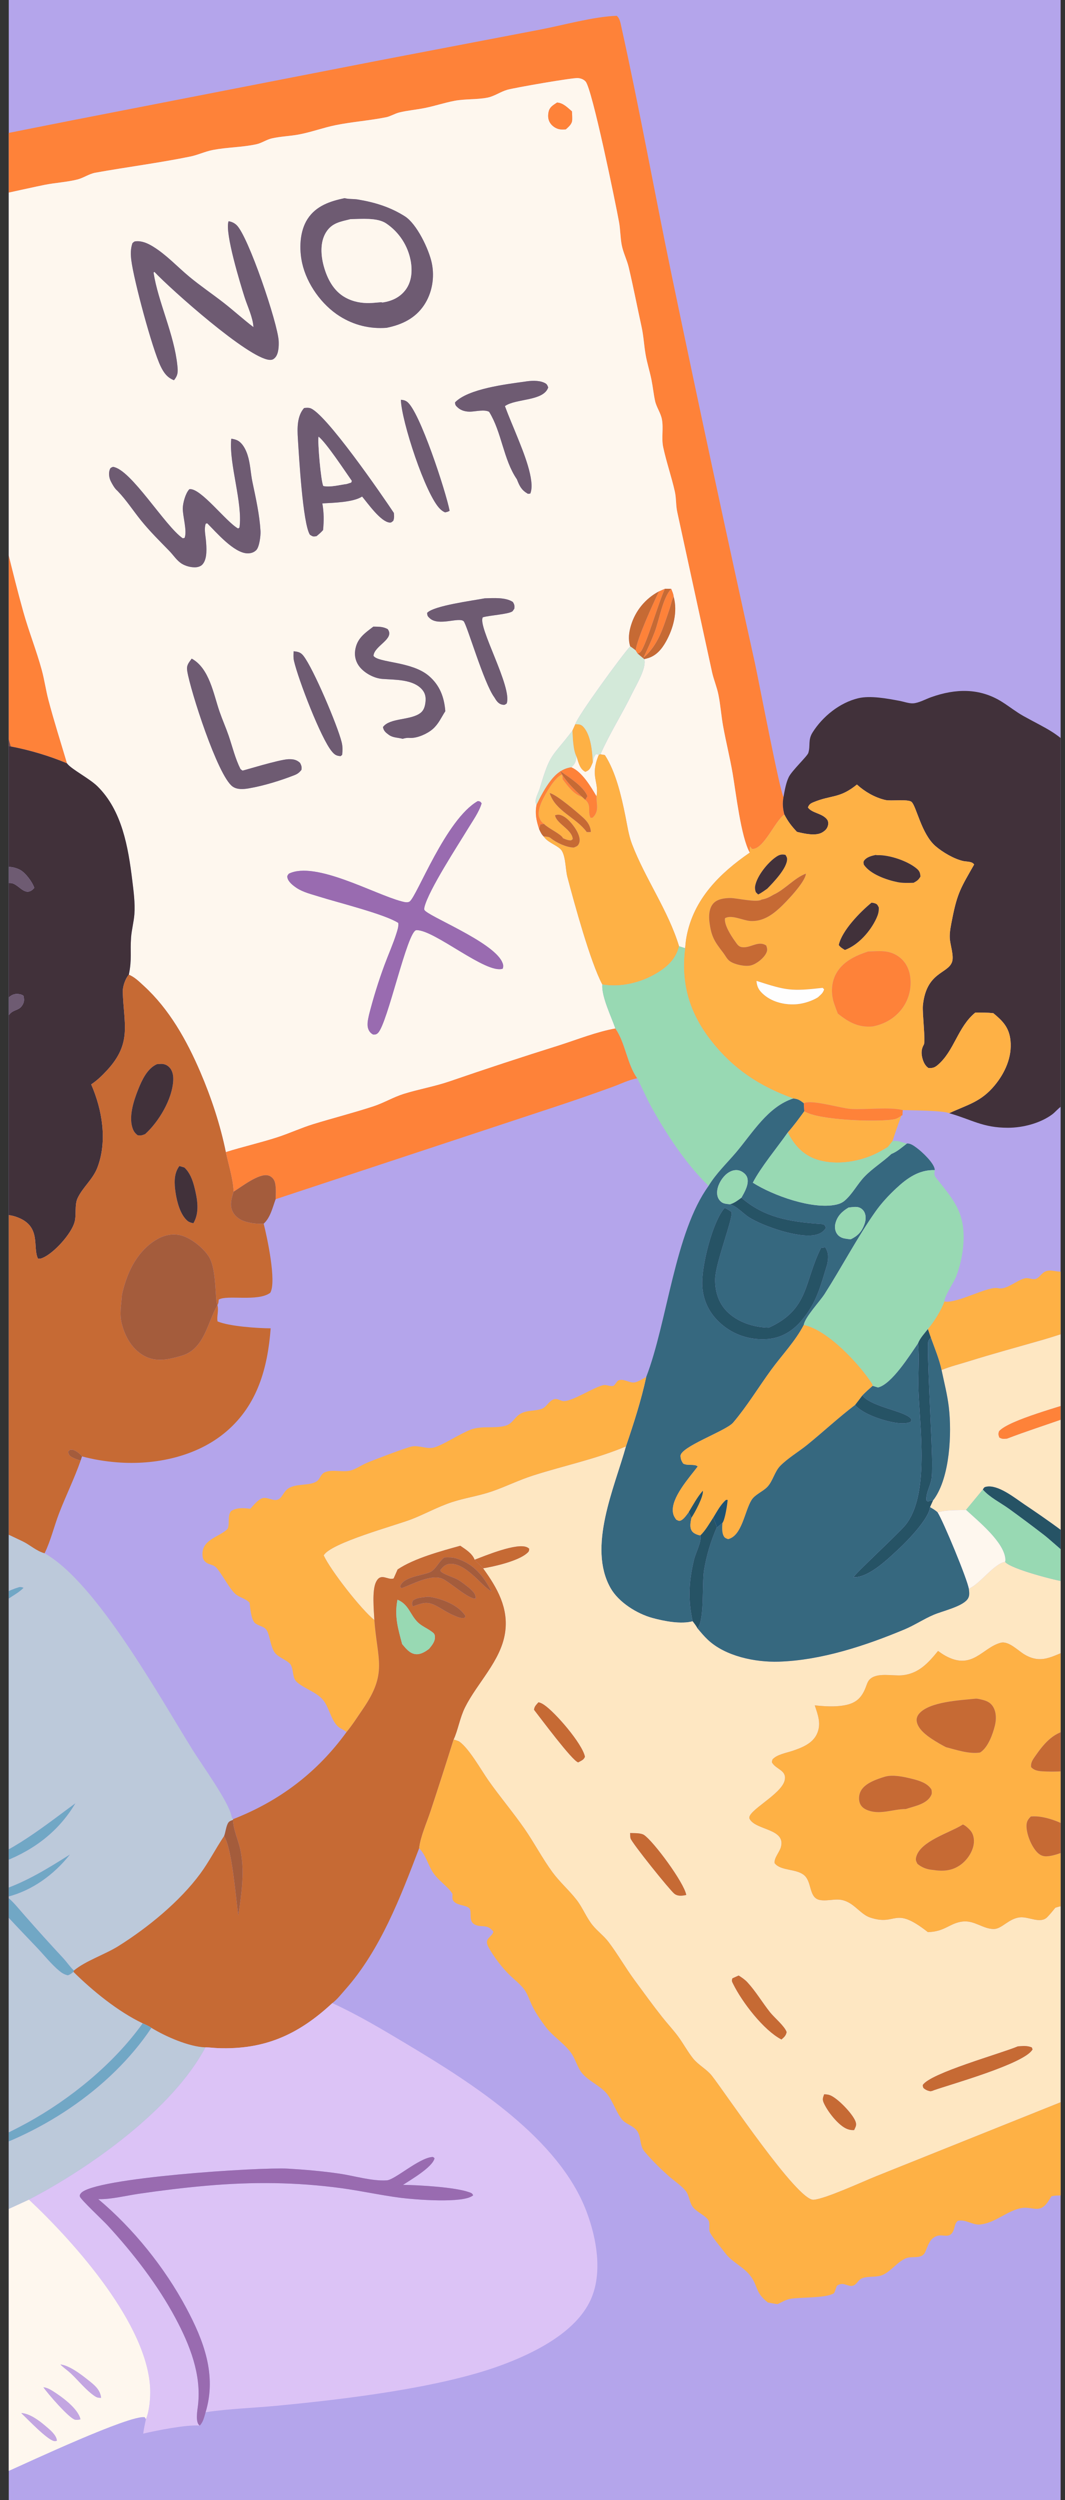
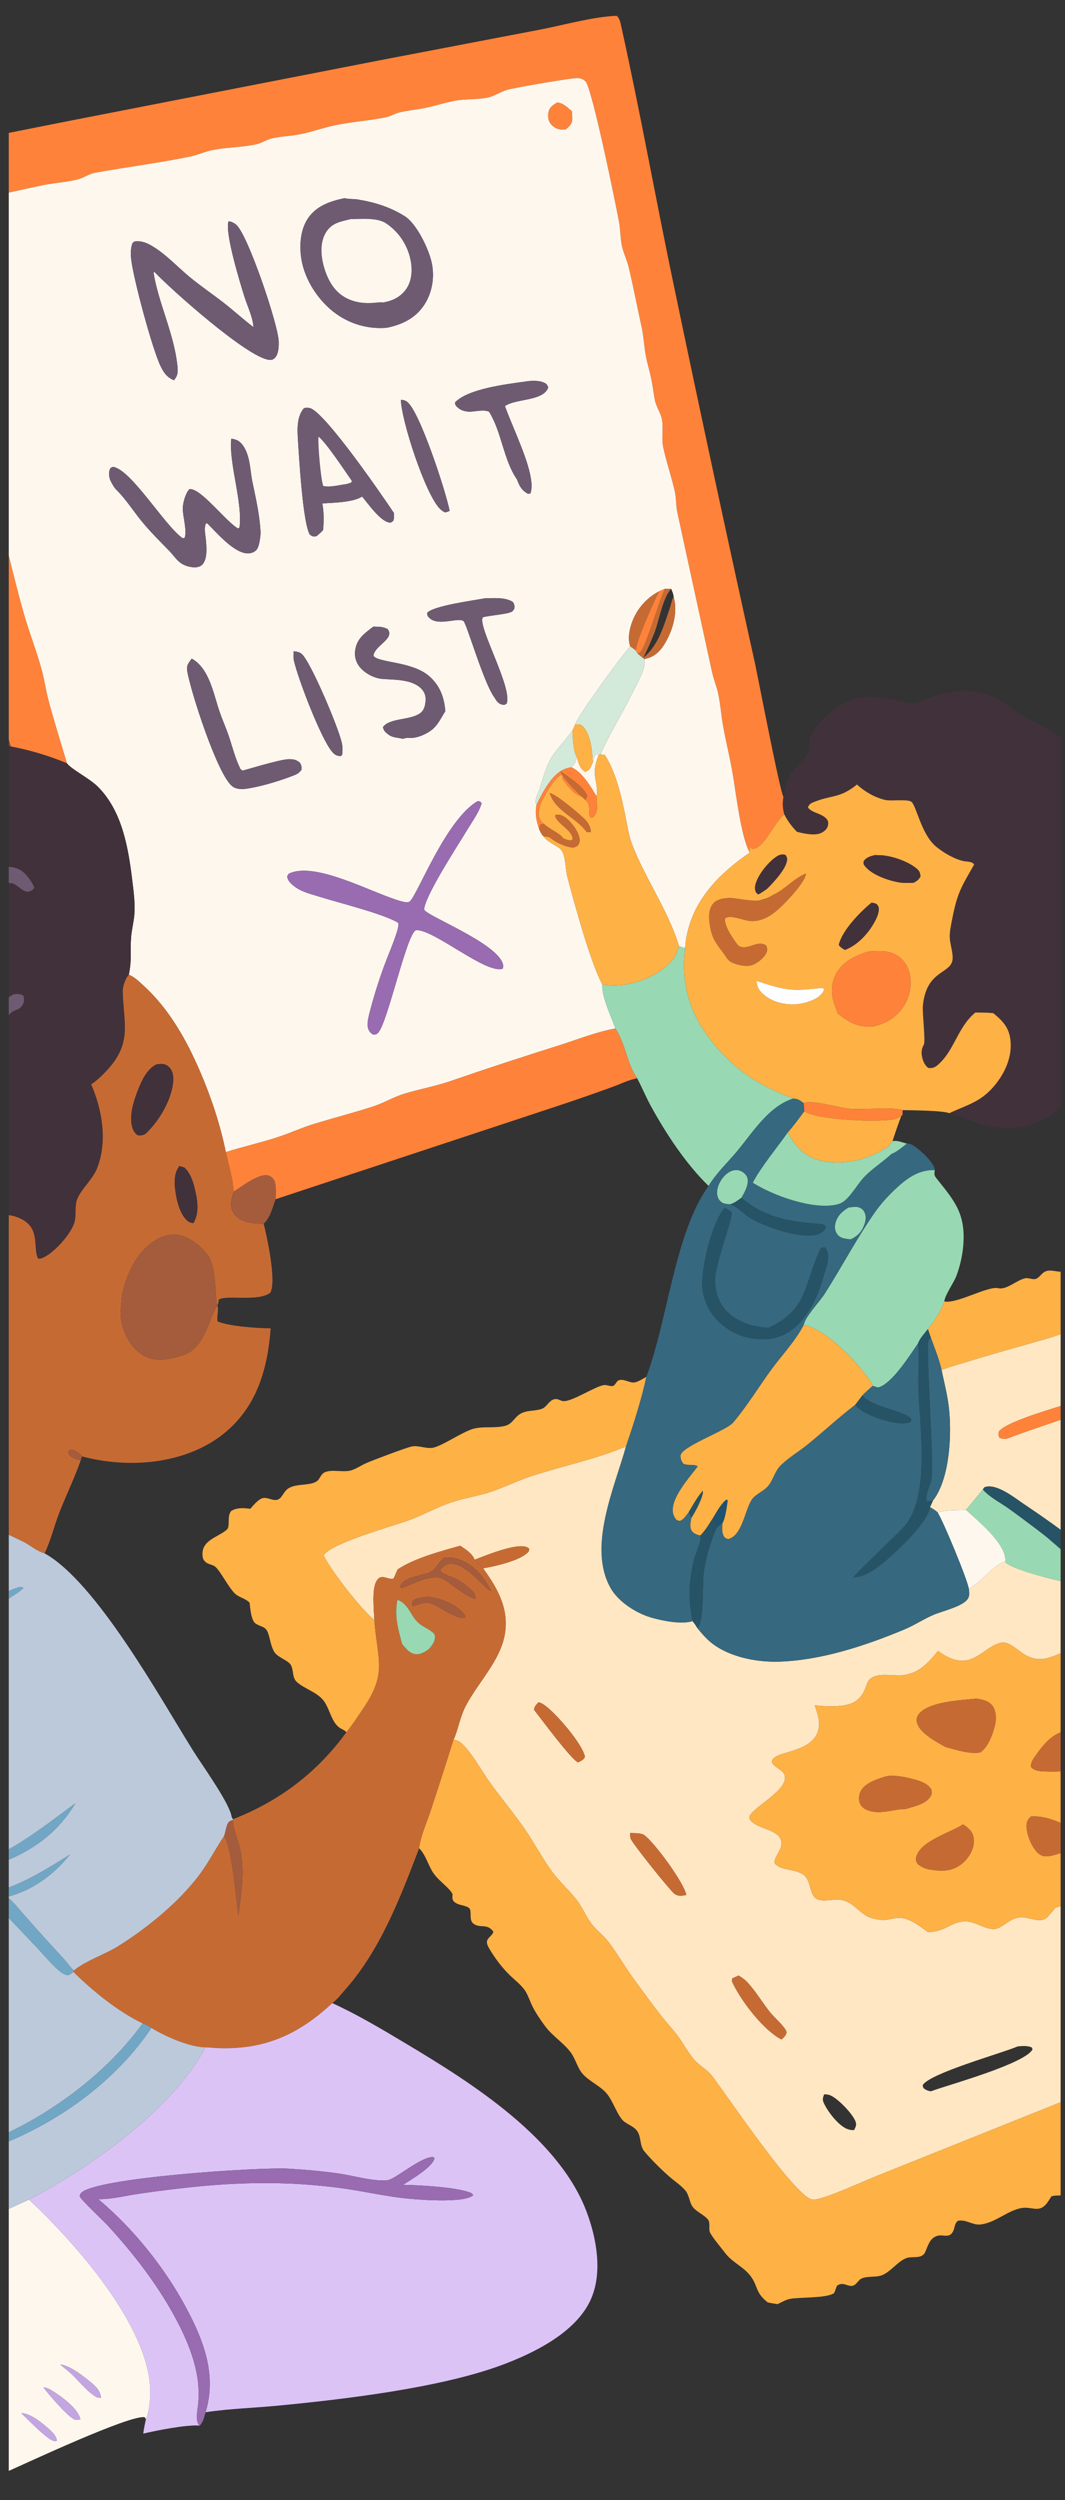
<svg xmlns="http://www.w3.org/2000/svg" width="81" height="190" viewBox="0 0 81 190" fill="none">
  <rect x="0" y="0" width="81" height="190" fill="#333333" stroke="none" />
  <g clip-path="url(#clip0_3_123)">
-     <rect width="80" height="190" transform="translate(0.667)" fill="#B4A5EB" />
    <path d="M-6 11.533C-2.183 10.624 1.702 9.902 5.55 9.132L28.881 4.584L41.064 2.253C42.868 1.908 45.111 1.268 46.899 1.201C47.137 1.372 47.197 1.769 47.258 2.042C48.643 8.291 49.775 14.601 51.076 20.868C53.13 30.733 55.246 40.586 57.423 50.425C57.731 51.865 59.3 60.067 59.589 60.573C59.502 61.057 59.534 61.429 59.656 61.902C58.928 62.401 58.08 64.579 57.198 64.516L57.029 64.319L57.024 64.797C56.356 63.632 55.962 60.176 55.721 58.775C55.514 57.569 55.215 56.387 54.997 55.185C54.853 54.391 54.8 53.578 54.64 52.789C54.522 52.205 54.281 51.653 54.154 51.072L51.513 38.93C51.396 38.408 51.441 37.867 51.323 37.345C51.069 36.218 50.683 35.119 50.441 33.988C50.291 33.286 50.476 32.554 50.341 31.859C50.246 31.368 49.923 30.945 49.819 30.458C49.705 29.919 49.652 29.367 49.541 28.827C49.413 28.206 49.217 27.593 49.107 26.971C48.982 26.264 48.952 25.55 48.797 24.844C48.467 23.34 48.173 21.814 47.819 20.318C47.683 19.746 47.398 19.202 47.287 18.625C47.178 18.062 47.186 17.457 47.082 16.881C46.824 15.457 45.045 6.78 44.542 6.201C44.392 6.029 44.174 5.952 43.953 5.933C43.551 5.898 39.145 6.664 38.585 6.823C38.069 6.969 37.595 7.32 37.071 7.421C36.246 7.581 35.372 7.506 34.546 7.666C33.816 7.808 33.091 8.047 32.357 8.199C31.703 8.335 31.025 8.388 30.376 8.545C30.027 8.63 29.708 8.841 29.363 8.911C28.108 9.164 26.811 9.254 25.551 9.506C24.594 9.698 23.672 10.046 22.713 10.224C22.044 10.348 21.335 10.366 20.675 10.517C20.266 10.611 19.911 10.873 19.5 10.963C18.424 11.198 17.285 11.188 16.201 11.395C15.613 11.507 15.066 11.775 14.476 11.896C12.086 12.385 9.659 12.691 7.26 13.124C6.765 13.213 6.353 13.525 5.875 13.644C5.077 13.842 4.219 13.886 3.41 14.045C2.543 14.216 -5.483 15.958 -5.828 16.266C-5.637 17.209 -5.471 18.176 -5.216 19.104C-4.949 20.076 -4.598 21.026 -4.349 22.004C-4.156 22.761 -4.084 23.545 -3.878 24.299C-3.643 25.154 -3.342 25.992 -3.132 26.854C-2.954 27.583 -2.859 28.331 -2.676 29.058C-2.472 29.86 -2.192 30.641 -2.019 31.452C-1.797 32.494 -1.643 33.553 -1.387 34.587C-1.164 35.486 -0.784 36.339 -0.555 37.235C0.23 40.312 0.918 43.433 1.773 46.492C2.189 47.98 2.769 49.425 3.176 50.914C3.382 51.668 3.486 52.446 3.685 53.201C4.109 54.811 4.623 56.417 5.098 58.014C3.763 57.451 2.24 56.998 0.816 56.73C-0.795 51.02 -2.172 45.224 -3.65 39.477C-4.027 38.013 -5.381 32.057 -6 31.146V11.533Z" fill="#FE8239" />
    <path d="M50.576 44.743L50.111 44.947C49.092 45.486 48.33 46.41 47.995 47.513C47.831 48.046 47.761 48.584 47.93 49.122C47.326 49.768 43.901 54.458 43.754 55.04L43.533 55.532C41.947 57.615 41.871 57.156 41.059 59.9C40.963 60.223 40.709 60.63 40.739 60.96C40.746 61.038 40.771 61.097 40.809 61.164C40.676 61.843 40.795 62.374 41.009 63.023C41.104 63.228 41.178 63.403 41.343 63.563L41.397 63.636C41.732 64.083 42.519 64.284 42.742 64.678C43.038 65.2 43 66.071 43.155 66.658C43.68 68.644 44.898 73.114 45.809 74.819C45.737 75.738 46.5 77.274 46.801 78.162C45.386 78.417 43.93 78.996 42.56 79.435C39.739 80.319 36.93 81.242 34.135 82.204C33.004 82.583 31.839 82.784 30.709 83.135C29.922 83.38 29.199 83.82 28.415 84.077C26.912 84.57 25.362 84.964 23.848 85.428C22.917 85.713 22.029 86.128 21.104 86.429C19.811 86.849 18.476 87.148 17.176 87.557C16.757 85.49 16.061 83.395 15.229 81.459C14.201 79.066 12.874 76.69 10.93 74.918C10.585 74.603 10.239 74.251 9.799 74.076C10.045 72.882 9.887 72.342 9.969 71.248C10.013 70.659 10.176 70.073 10.222 69.478C10.286 68.654 10.157 67.692 10.056 66.868C9.751 64.381 9.28 61.598 7.416 59.762C6.817 59.172 5.477 58.484 5.128 58.054C5.118 58.041 5.108 58.027 5.098 58.014C4.623 56.417 4.109 54.811 3.685 53.201C3.486 52.446 3.382 51.668 3.176 50.914C2.769 49.425 2.189 47.98 1.773 46.492C0.918 43.433 0.23 40.312 -0.555 37.235C-0.784 36.339 -1.164 35.486 -1.387 34.587C-1.643 33.553 -1.797 32.494 -2.019 31.452C-2.192 30.641 -2.472 29.86 -2.676 29.058C-2.859 28.332 -2.954 27.583 -3.132 26.854C-3.342 25.992 -3.643 25.154 -3.878 24.299C-4.084 23.545 -4.156 22.761 -4.349 22.004C-4.598 21.026 -4.949 20.077 -5.216 19.104C-5.471 18.176 -5.637 17.209 -5.828 16.266C-5.483 15.958 2.543 14.216 3.41 14.045C4.219 13.886 5.077 13.842 5.875 13.644C6.353 13.525 6.765 13.213 7.26 13.124C9.659 12.691 12.086 12.385 14.476 11.896C15.066 11.775 15.613 11.507 16.201 11.395C17.285 11.188 18.424 11.198 19.5 10.963C19.911 10.873 20.266 10.611 20.675 10.517C21.335 10.366 22.044 10.348 22.713 10.224C23.672 10.046 24.594 9.698 25.551 9.506C26.811 9.254 28.108 9.164 29.363 8.911C29.708 8.841 30.027 8.63 30.376 8.545C31.025 8.388 31.703 8.335 32.357 8.199C33.091 8.047 33.816 7.808 34.546 7.666C35.372 7.506 36.246 7.581 37.071 7.421C37.595 7.32 38.069 6.969 38.585 6.823C39.145 6.664 43.551 5.898 43.953 5.933C44.174 5.952 44.392 6.029 44.542 6.201C45.045 6.78 46.824 15.457 47.082 16.881C47.186 17.457 47.178 18.062 47.287 18.625C47.398 19.202 47.683 19.747 47.819 20.318C48.173 21.814 48.467 23.34 48.797 24.844C48.952 25.55 48.982 26.264 49.107 26.971C49.217 27.593 49.413 28.206 49.541 28.827C49.652 29.367 49.705 29.919 49.819 30.458C49.923 30.945 50.246 31.368 50.341 31.859C50.476 32.554 50.291 33.286 50.441 33.988C50.683 35.119 51.069 36.218 51.323 37.345C51.441 37.867 51.396 38.408 51.513 38.93L54.154 51.072C54.281 51.653 54.522 52.205 54.64 52.79C54.8 53.578 54.853 54.391 54.997 55.185C55.215 56.387 55.514 57.569 55.721 58.775C55.962 60.177 56.356 63.632 57.024 64.797C54.723 66.379 52.75 68.337 52.214 71.187C52.16 71.473 52.133 71.767 52.108 72.057L51.647 71.913C50.827 69.201 49.076 66.787 48.069 64.149C47.805 63.459 47.706 62.706 47.559 61.985C47.255 60.492 46.842 58.675 46.004 57.382L45.669 57.325C46.361 55.75 47.32 54.257 48.075 52.703C48.371 52.093 49.212 50.718 48.995 50.091C49.076 50.072 49.158 50.052 49.238 50.03C49.903 49.847 50.324 49.346 50.652 48.759C51.217 47.748 51.552 46.478 51.235 45.345C51.219 45.133 51.127 44.945 51.048 44.749L50.576 44.743ZM42.368 7.793C42.063 7.997 41.8 8.131 41.722 8.514C41.663 8.806 41.678 9.093 41.845 9.348C41.996 9.58 42.268 9.766 42.539 9.82C42.702 9.853 42.871 9.843 43.036 9.83C43.259 9.622 43.511 9.428 43.519 9.101C43.524 8.888 43.513 8.676 43.5 8.464C43.164 8.178 42.832 7.821 42.368 7.793ZM26.211 15.059C25.11 15.29 24.044 15.641 23.395 16.637C22.784 17.574 22.743 18.932 22.982 20.002C23.335 21.588 24.468 23.172 25.841 24.034C26.921 24.712 28.128 25.008 29.401 24.913C30.556 24.681 31.577 24.201 32.251 23.192C32.87 22.266 33.067 21.082 32.842 19.998C32.622 18.941 31.699 17.013 30.792 16.439C29.674 15.731 28.496 15.373 27.205 15.16C26.885 15.107 26.509 15.144 26.211 15.059ZM17.383 16.817C17.076 17.666 18.297 21.626 18.601 22.585C18.826 23.293 19.235 24.122 19.276 24.86C18.503 24.272 17.788 23.617 17.023 23.02C16.16 22.348 15.242 21.729 14.401 21.032C13.483 20.27 12.645 19.349 11.621 18.728C11.213 18.481 10.775 18.285 10.29 18.342C10.194 18.354 10.145 18.418 10.073 18.479C9.924 18.908 9.933 19.337 9.988 19.785C10.171 21.269 11.579 26.522 12.219 27.84C12.454 28.324 12.714 28.696 13.232 28.896C13.536 28.526 13.541 28.277 13.492 27.798C13.251 25.401 12.023 22.951 11.678 20.713L11.745 20.663C12.978 21.973 18.884 27.243 20.5 27.349C20.683 27.361 20.782 27.323 20.91 27.195C21.197 26.908 21.213 26.293 21.196 25.917C21.135 24.608 18.87 17.889 17.978 17.091C17.811 16.942 17.607 16.842 17.383 16.817ZM-2.673 17.412C-2.964 17.58 -3.251 17.767 -3.354 18.108C-3.425 18.341 -3.405 18.581 -3.287 18.795C-3.172 19.002 -2.936 19.213 -2.706 19.279C-2.484 19.342 -2.199 19.287 -1.973 19.261C-1.682 19.071 -1.467 18.89 -1.393 18.526C-1.344 18.281 -1.409 18.063 -1.554 17.865C-1.729 17.621 -1.993 17.457 -2.289 17.408C-2.417 17.388 -2.545 17.398 -2.673 17.412ZM39.905 29.004C38.502 29.199 35.606 29.544 34.609 30.579C34.615 30.791 34.665 30.832 34.813 30.971C35.075 31.218 35.467 31.302 35.817 31.284C36.206 31.264 36.856 31.106 37.2 31.297C38.164 32.842 38.279 34.921 39.312 36.425C39.52 36.953 39.657 37.242 40.151 37.529L40.331 37.513C40.746 36.549 39.736 34.185 39.37 33.263C39.051 32.463 38.7 31.672 38.403 30.864C39.222 30.273 41.338 30.508 41.696 29.443C41.614 29.237 41.592 29.175 41.374 29.078C40.948 28.889 40.356 28.929 39.905 29.004ZM30.49 30.382C30.525 31.97 32.361 37.606 33.474 38.683C33.586 38.792 33.703 38.877 33.848 38.938C33.982 38.914 34.079 38.892 34.197 38.818C33.917 37.376 31.908 31.209 30.953 30.528C30.81 30.426 30.663 30.393 30.49 30.382ZM23.127 31.01C22.586 31.62 22.605 32.555 22.655 33.333C22.735 34.586 23.025 39.807 23.572 40.642C23.798 40.781 23.807 40.789 24.068 40.751C24.251 40.603 24.419 40.461 24.573 40.283C24.639 39.583 24.639 38.952 24.517 38.258C25.318 38.211 26.873 38.18 27.54 37.735C27.981 38.262 28.956 39.657 29.637 39.714C29.77 39.725 29.814 39.656 29.913 39.577C29.991 39.365 29.978 39.201 29.956 38.982C29.122 37.726 24.681 31.263 23.555 31.009C23.417 30.978 23.266 30.993 23.127 31.01ZM17.591 33.339C17.588 33.365 17.585 33.391 17.583 33.417C17.417 35.264 18.468 38.23 18.215 40.087L18.115 40.168C17.217 39.691 15.238 37.03 14.402 37.18C14.113 37.468 13.908 38.223 13.901 38.631C13.892 39.228 14.251 40.364 14.037 40.882L13.9 40.909C12.549 39.989 9.958 35.647 8.59 35.48C8.454 35.542 8.404 35.537 8.349 35.684C8.247 35.96 8.295 36.315 8.425 36.573C8.535 36.793 8.727 37.137 8.918 37.289L8.965 37.337C9.609 38.004 10.152 38.846 10.741 39.571C11.42 40.407 12.134 41.106 12.88 41.873C13.19 42.191 13.45 42.613 13.834 42.846C14.116 43.017 14.471 43.11 14.799 43.115C15.008 43.118 15.245 43.06 15.392 42.904C15.793 42.478 15.707 41.561 15.658 41.02C15.623 40.631 15.512 40.172 15.649 39.798L15.762 39.769C16.445 40.451 17.794 42.033 18.82 42.054C19.074 42.059 19.307 41.99 19.491 41.808C19.73 41.57 19.834 40.698 19.814 40.36C19.742 39.117 19.454 37.842 19.2 36.633C19.056 35.947 19.044 35.227 18.822 34.557C18.707 34.209 18.515 33.811 18.221 33.576C18.03 33.423 17.825 33.379 17.591 33.339ZM36.868 45.471C35.997 45.64 32.981 46.028 32.486 46.577C32.495 46.794 32.528 46.846 32.695 46.994C33.376 47.6 34.87 46.891 35.255 47.204C35.496 47.4 36.793 51.923 37.601 53.001C37.74 53.237 37.893 53.486 38.183 53.548C38.367 53.588 38.388 53.571 38.538 53.463C38.984 52.231 36.293 47.582 36.722 46.914C37.233 46.761 38.625 46.689 38.964 46.467C39.01 46.436 39.084 46.301 39.121 46.25C39.135 46.004 39.132 45.966 39.011 45.752C38.45 45.377 37.521 45.455 36.868 45.471ZM28.396 47.621C27.729 48.133 27.134 48.524 27.01 49.444C26.947 49.89 27.073 50.341 27.359 50.689C27.751 51.17 28.451 51.545 29.069 51.595C30.029 51.673 31.444 51.603 32.128 52.434C32.352 52.705 32.398 53.01 32.36 53.349C32.327 53.651 32.25 53.96 32.006 54.161C31.274 54.766 29.648 54.532 29.128 55.254C29.17 55.539 29.346 55.685 29.58 55.852C29.893 56.075 30.27 56.05 30.625 56.148C30.646 56.142 30.667 56.136 30.688 56.13C30.861 56.085 30.981 56.067 31.162 56.08C31.714 56.119 32.493 55.772 32.906 55.413C33.358 55.021 33.554 54.535 33.87 54.049C33.786 52.987 33.454 52.085 32.625 51.373C31.314 50.245 28.781 50.386 28.407 49.843C28.456 49.069 30.059 48.56 29.484 47.809C29.114 47.613 28.804 47.63 28.396 47.621ZM22.334 49.493C22.318 49.737 22.304 49.991 22.36 50.231C22.684 51.631 24.408 56.124 25.244 57.114C25.453 57.361 25.582 57.442 25.905 57.465L26.022 57.369C26.065 57.026 26.066 56.733 25.983 56.395C25.675 55.151 23.841 50.813 23.076 49.837C22.862 49.564 22.659 49.529 22.334 49.493ZM14.58 50.053C14.33 50.402 14.17 50.557 14.24 50.998C14.474 52.465 16.548 58.938 17.68 59.767C18.033 60.026 18.522 59.982 18.932 59.912C20.04 59.724 21.363 59.318 22.411 58.903C22.652 58.805 22.763 58.707 22.926 58.513C22.966 58.29 22.923 58.178 22.823 57.979C22.552 57.724 22.282 57.687 21.926 57.699C21.23 57.723 18.497 58.571 18.45 58.563C18.419 58.557 18.323 58.47 18.291 58.447C17.89 57.653 17.675 56.74 17.387 55.899C17.175 55.283 16.908 54.689 16.696 54.074C16.236 52.74 15.927 50.791 14.58 50.053ZM36.341 60.879C33.906 62.257 31.712 68.123 31.154 68.514C30.994 68.626 30.718 68.546 30.547 68.502C28.481 67.965 23.989 65.402 21.966 66.399C21.891 66.505 21.834 66.542 21.855 66.677C21.908 67.015 22.301 67.31 22.567 67.487C23.063 67.816 23.718 67.966 24.283 68.145C25.64 68.576 29.275 69.475 30.291 70.141C30.326 70.409 30.234 70.668 30.155 70.922C29.901 71.736 29.541 72.529 29.245 73.33C28.787 74.567 28.395 75.828 28.069 77.107C27.982 77.522 27.848 77.982 28.094 78.37C28.166 78.484 28.253 78.55 28.367 78.618C28.548 78.619 28.605 78.636 28.745 78.503C29.478 77.808 30.978 70.714 31.668 70.689C33.022 70.641 36.986 74.063 38.235 73.618C38.307 73.417 38.273 73.284 38.183 73.092C37.453 71.54 32.478 69.603 32.275 69.145C32.255 69.1 32.274 68.972 32.286 68.926C32.621 67.609 34.838 64.223 35.599 62.965C35.955 62.378 36.438 61.708 36.632 61.051C36.519 60.899 36.516 60.911 36.341 60.879Z" fill="#FEF7EE" />
    <path d="M43.036 9.83C42.871 9.842 42.702 9.853 42.539 9.82C42.268 9.766 41.996 9.58 41.845 9.348C41.678 9.093 41.663 8.806 41.722 8.514C41.8 8.131 42.063 7.997 42.368 7.793C42.832 7.821 43.164 8.178 43.5 8.464C43.513 8.676 43.524 8.888 43.519 9.101C43.511 9.428 43.26 9.622 43.036 9.83Z" fill="#FE8239" />
    <path d="M29.401 24.913C28.128 25.009 26.921 24.712 25.841 24.034C24.468 23.172 23.335 21.588 22.982 20.002C22.743 18.932 22.784 17.574 23.395 16.637C24.044 15.641 25.11 15.29 26.211 15.059C26.509 15.144 26.885 15.107 27.205 15.16C28.496 15.373 29.674 15.731 30.792 16.439C31.699 17.013 32.622 18.941 32.842 19.998C33.067 21.082 32.87 22.266 32.251 23.192C31.577 24.201 30.556 24.681 29.401 24.913ZM26.671 16.655C25.883 16.852 25.231 16.934 24.779 17.686C24.334 18.429 24.404 19.416 24.623 20.219C24.882 21.17 25.366 22.113 26.257 22.605C27.578 23.336 28.857 22.881 29.1 22.989C29.807 22.879 30.43 22.596 30.863 22.004C31.318 21.38 31.369 20.566 31.236 19.829C31.023 18.669 30.352 17.643 29.375 16.983C28.688 16.517 27.484 16.651 26.671 16.655Z" fill="#6E5B72" />
    <path d="M29.1 22.989C28.857 22.881 27.578 23.336 26.257 22.605C25.366 22.113 24.882 21.17 24.623 20.219C24.404 19.416 24.334 18.429 24.779 17.686C25.231 16.934 25.883 16.852 26.671 16.654C27.484 16.651 28.688 16.517 29.375 16.983C30.352 17.643 31.023 18.669 31.236 19.829C31.369 20.566 31.318 21.38 30.863 22.004C30.43 22.596 29.807 22.879 29.1 22.989Z" fill="#FEF7EE" />
    <path d="M13.232 28.896C12.714 28.696 12.454 28.324 12.219 27.839C11.579 26.522 10.171 21.269 9.988 19.785C9.933 19.337 9.924 18.908 10.073 18.479C10.145 18.418 10.194 18.354 10.29 18.342C10.775 18.285 11.213 18.481 11.621 18.728C12.645 19.349 13.483 20.27 14.401 21.032C15.242 21.729 16.16 22.348 17.023 23.02C17.788 23.617 18.503 24.272 19.276 24.86C19.235 24.122 18.826 23.293 18.601 22.585C18.297 21.626 17.076 17.666 17.383 16.816C17.607 16.842 17.811 16.942 17.978 17.091C18.87 17.889 21.135 24.608 21.196 25.917C21.213 26.293 21.197 26.908 20.91 27.194C20.782 27.323 20.683 27.36 20.5 27.349C18.884 27.243 12.978 21.973 11.745 20.662L11.678 20.713C12.023 22.95 13.251 25.401 13.492 27.798C13.541 28.277 13.536 28.526 13.232 28.896Z" fill="#6E5B72" />
    <path d="M39.312 36.425C38.279 34.921 38.164 32.842 37.2 31.297C36.856 31.106 36.206 31.264 35.817 31.284C35.467 31.302 35.075 31.218 34.813 30.971C34.665 30.832 34.615 30.791 34.609 30.579C35.605 29.544 38.502 29.199 39.905 29.004C40.356 28.929 40.948 28.889 41.374 29.078C41.592 29.175 41.614 29.237 41.696 29.443C41.338 30.508 39.222 30.273 38.403 30.864C38.7 31.672 39.051 32.463 39.37 33.263C39.736 34.185 40.746 36.549 40.331 37.513L40.151 37.529C39.657 37.242 39.52 36.953 39.312 36.425Z" fill="#6E5B72" />
    <path d="M34.197 38.818C34.079 38.892 33.982 38.914 33.848 38.938C33.703 38.877 33.586 38.792 33.474 38.683C32.361 37.606 30.525 31.97 30.49 30.382C30.663 30.393 30.81 30.426 30.953 30.528C31.908 31.209 33.917 37.376 34.197 38.818Z" fill="#6E5B72" />
    <path d="M24.573 40.283C24.419 40.461 24.251 40.603 24.068 40.751C23.807 40.789 23.798 40.781 23.572 40.642C23.025 39.807 22.735 34.586 22.655 33.333C22.605 32.555 22.586 31.62 23.127 31.009C23.266 30.993 23.417 30.978 23.555 31.009C24.681 31.263 29.122 37.726 29.956 38.982C29.978 39.201 29.991 39.365 29.913 39.577C29.814 39.656 29.77 39.725 29.637 39.714C28.956 39.657 27.981 38.262 27.54 37.735C26.873 38.18 25.318 38.211 24.517 38.258C24.639 38.952 24.639 39.583 24.573 40.283ZM24.229 33.188C24.144 33.567 24.413 36.638 24.593 36.934C25.131 37.046 25.813 36.853 26.359 36.783L26.708 36.674L26.757 36.549C26.241 35.818 24.816 33.651 24.229 33.188Z" fill="#6E5B72" />
    <path d="M-6 31.146C-5.381 32.058 -4.027 38.013 -3.65 39.477C-2.172 45.224 -0.795 51.02 0.816 56.73C0.383 56.635 -0.043 56.594 -0.483 56.558C-1.41 52.718 -2.489 48.91 -3.404 45.066C-4.246 41.525 -4.95 37.769 -6 34.302V31.146Z" fill="#7E4A43" />
    <path d="M26.359 36.783C25.813 36.853 25.131 37.046 24.593 36.934C24.413 36.638 24.144 33.567 24.229 33.188C24.816 33.651 26.241 35.818 26.757 36.549L26.708 36.674L26.359 36.783Z" fill="#FEF7EE" />
    <path d="M8.918 37.289C8.727 37.137 8.535 36.793 8.425 36.573C8.295 36.315 8.247 35.959 8.349 35.684C8.404 35.537 8.454 35.542 8.589 35.48C9.958 35.647 12.549 39.989 13.9 40.909L14.037 40.882C14.251 40.364 13.892 39.228 13.901 38.631C13.908 38.223 14.113 37.468 14.402 37.179C15.238 37.03 17.217 39.691 18.115 40.168L18.215 40.087C18.468 38.23 17.417 35.264 17.583 33.417C17.585 33.391 17.588 33.365 17.591 33.339C17.825 33.379 18.03 33.423 18.221 33.576C18.515 33.81 18.707 34.209 18.822 34.557C19.044 35.227 19.056 35.947 19.2 36.633C19.454 37.842 19.742 39.117 19.814 40.36C19.834 40.698 19.73 41.57 19.49 41.808C19.307 41.99 19.074 42.059 18.82 42.054C17.794 42.033 16.445 40.451 15.762 39.769L15.648 39.798C15.512 40.172 15.623 40.631 15.658 41.02C15.707 41.561 15.793 42.478 15.392 42.904C15.245 43.06 15.007 43.118 14.799 43.115C14.471 43.11 14.116 43.017 13.834 42.846C13.45 42.612 13.19 42.191 12.88 41.873C12.134 41.106 11.42 40.407 10.741 39.571C10.152 38.846 9.609 38.004 8.965 37.337L8.918 37.289Z" fill="#6E5B72" />
    <path d="M50.576 44.743L51.048 44.749C50.394 45.456 50.142 47.115 49.788 48.045C49.536 48.708 49.237 49.35 48.934 49.99C50.092 49.013 50.454 47.632 50.934 46.248C51.031 45.972 51.091 45.59 51.235 45.345C51.552 46.478 51.217 47.748 50.652 48.759C50.324 49.345 49.903 49.847 49.238 50.03C49.158 50.051 49.076 50.072 48.995 50.091L48.493 49.672C48.547 49.642 48.662 49.6 48.702 49.559C49.141 49.116 50.115 45.652 50.576 44.743Z" fill="#C66A34" />
    <path d="M50.111 44.947L50.576 44.743C50.115 45.652 49.141 49.116 48.702 49.559C48.662 49.6 48.547 49.642 48.493 49.672L48.339 49.427C48.478 48.471 49.645 45.928 50.111 44.947Z" fill="#FE8239" />
-     <path d="M51.048 44.749C51.127 44.945 51.219 45.133 51.235 45.345C51.091 45.59 51.031 45.972 50.934 46.248C50.454 47.632 50.092 49.013 48.933 49.99C49.237 49.35 49.536 48.708 49.788 48.045C50.142 47.115 50.394 45.456 51.048 44.749Z" fill="#FE8239" />
    <path d="M47.93 49.122C47.761 48.584 47.831 48.046 47.995 47.512C48.33 46.409 49.092 45.486 50.111 44.947C49.645 45.928 48.478 48.471 48.339 49.427C48.213 49.316 48.066 49.221 47.93 49.122Z" fill="#C66A34" />
    <path d="M37.601 53.001C36.793 51.923 35.496 47.4 35.255 47.204C34.87 46.891 33.376 47.6 32.695 46.994C32.528 46.846 32.495 46.794 32.486 46.577C32.981 46.028 35.997 45.64 36.868 45.471C37.521 45.455 38.45 45.377 39.011 45.752C39.132 45.966 39.135 46.004 39.121 46.25C39.084 46.301 39.01 46.436 38.964 46.467C38.625 46.689 37.233 46.761 36.722 46.914C36.293 47.582 38.984 52.231 38.538 53.463C38.388 53.571 38.367 53.588 38.183 53.548C37.893 53.486 37.74 53.237 37.601 53.001Z" fill="#6E5B72" />
    <path d="M30.625 56.147C30.27 56.05 29.893 56.075 29.58 55.852C29.346 55.685 29.17 55.539 29.128 55.254C29.648 54.532 31.274 54.765 32.006 54.161C32.25 53.96 32.327 53.651 32.36 53.349C32.398 53.01 32.352 52.705 32.128 52.434C31.444 51.603 30.029 51.673 29.069 51.595C28.451 51.545 27.751 51.17 27.359 50.689C27.073 50.341 26.947 49.889 27.01 49.444C27.134 48.523 27.729 48.133 28.396 47.621C28.804 47.63 29.114 47.613 29.484 47.809C30.059 48.56 28.456 49.069 28.407 49.843C28.781 50.386 31.314 50.245 32.625 51.373C33.454 52.085 33.786 52.987 33.87 54.049C33.554 54.535 33.358 55.021 32.906 55.413C32.493 55.772 31.714 56.119 31.162 56.08C30.981 56.067 30.861 56.085 30.688 56.13C30.667 56.136 30.646 56.142 30.625 56.147Z" fill="#6E5B72" />
    <path d="M47.93 49.122C48.066 49.221 48.213 49.316 48.339 49.427L48.493 49.672L48.995 50.091C49.212 50.718 48.371 52.093 48.075 52.703C47.32 54.257 46.361 55.75 45.669 57.325L45.545 57.358L45.341 57.316C45.16 57.483 45.138 57.719 45.085 57.951C45.043 57.128 44.949 55.911 44.39 55.269C44.185 55.033 44.038 55.055 43.754 55.04C43.901 54.458 47.326 49.768 47.93 49.122Z" fill="#D3E9D9" />
    <path d="M26.022 57.369L25.905 57.466C25.582 57.442 25.453 57.361 25.244 57.114C24.408 56.124 22.684 51.631 22.36 50.231C22.304 49.991 22.318 49.737 22.334 49.493C22.659 49.529 22.862 49.564 23.076 49.837C23.841 50.813 25.675 55.152 25.983 56.395C26.066 56.733 26.065 57.026 26.022 57.369Z" fill="#6E5B72" />
    <path d="M22.411 58.903C21.363 59.318 20.04 59.724 18.932 59.912C18.522 59.982 18.033 60.026 17.68 59.767C16.548 58.938 14.474 52.465 14.24 50.998C14.17 50.557 14.33 50.402 14.58 50.053C15.927 50.791 16.236 52.74 16.696 54.074C16.908 54.689 17.175 55.283 17.387 55.899C17.675 56.74 17.89 57.653 18.291 58.447C18.323 58.47 18.419 58.557 18.45 58.563C18.497 58.571 21.23 57.723 21.926 57.699C22.282 57.687 22.552 57.724 22.823 57.979C22.923 58.178 22.966 58.29 22.926 58.513C22.763 58.707 22.652 58.805 22.411 58.903Z" fill="#6E5B72" />
    <path d="M59.589 60.573C59.682 60.074 59.771 59.504 59.996 59.046C60.24 58.552 61.399 57.473 61.477 57.221C61.654 56.654 61.432 56.25 61.803 55.661C62.565 54.452 63.865 53.401 65.275 53.064C66.198 52.843 67.489 53.09 68.418 53.263C68.738 53.323 69.12 53.467 69.442 53.452C69.861 53.433 70.413 53.129 70.813 52.986C72.671 52.325 74.521 52.263 76.242 53.361C76.783 53.705 77.286 54.108 77.847 54.42C79.591 55.394 80.609 55.716 81.911 57.366C82.135 57.65 82.397 57.949 82.571 58.266C82.794 58.672 82.936 59.38 83.258 59.695C83.548 59.977 84.147 60.128 84.518 60.272C86.671 61.103 87.762 62.506 88.234 64.743C88.505 66.028 88.399 67.65 88.093 68.914C88.006 69.274 87.809 69.632 87.758 69.996C87.685 70.52 87.968 71.282 88.026 71.826C88.228 73.75 87.597 75.947 86.546 77.552C86.131 78.184 85.619 78.699 85.002 79.134C85.004 79.306 85.063 79.518 85.041 79.68C84.907 80.682 84.307 81.942 83.611 82.659C83.01 83.274 82.252 83.713 81.418 83.926C81.258 83.966 80.861 83.997 80.731 84.076C80.485 84.225 80.258 84.524 80.015 84.701C79.1 85.371 77.791 85.705 76.67 85.707C74.742 85.712 73.897 85.08 72.194 84.601C73.608 83.942 74.604 83.753 75.657 82.481C76.439 81.535 76.987 80.321 76.854 79.071C76.749 78.082 76.269 77.593 75.547 76.998C75.095 76.948 74.638 76.954 74.183 76.949C72.838 78.04 72.584 79.868 71.312 80.943C71.081 81.138 70.91 81.188 70.614 81.165C70.375 81.009 70.239 80.729 70.164 80.46C70.056 80.076 70.06 79.737 70.264 79.388C70.407 79.145 70.137 76.967 70.191 76.423C70.447 73.847 72.102 74.019 72.412 73.098C72.567 72.638 72.269 71.81 72.238 71.31C72.209 70.83 72.333 70.296 72.424 69.827C72.812 67.837 73.107 67.429 74.088 65.704C73.948 65.454 73.531 65.494 73.266 65.437C72.566 65.284 71.692 64.768 71.151 64.302C70.076 63.375 69.695 61.26 69.329 60.942C69.064 60.711 67.758 60.896 67.338 60.798C66.539 60.611 65.775 60.172 65.175 59.622C63.851 60.701 63.24 60.396 61.866 60.968C61.635 61.064 61.537 61.136 61.447 61.364C61.759 61.811 62.552 61.797 62.915 62.296C62.993 62.403 63.008 62.584 62.979 62.709C62.917 62.971 62.774 63.115 62.552 63.252C62.042 63.566 61.162 63.347 60.616 63.22C60.212 62.799 59.923 62.42 59.656 61.901C59.534 61.429 59.502 61.057 59.589 60.573Z" fill="#41313A" />
    <path d="M43.754 55.04C44.038 55.054 44.185 55.033 44.39 55.269C44.949 55.911 45.043 57.128 45.085 57.951C45.05 58.037 45.014 58.122 44.976 58.207C44.858 58.465 44.779 58.563 44.516 58.663C44.082 58.435 43.993 57.955 43.854 57.517C43.582 57.01 43.57 56.106 43.533 55.532L43.754 55.04Z" fill="#FEB145" />
    <path d="M40.809 61.165C40.771 61.097 40.746 61.039 40.739 60.96C40.709 60.63 40.963 60.224 41.059 59.9C41.871 57.156 41.947 57.615 43.533 55.532C43.57 56.106 43.582 57.01 43.854 57.517C43.798 57.836 43.773 58.011 43.53 58.238C43.514 58.254 43.499 58.27 43.482 58.286C43.473 58.296 43.462 58.304 43.452 58.314C42.79 58.4 42.302 58.79 41.898 59.307C41.474 59.85 41.106 60.542 40.809 61.165Z" fill="#D3E9D9" />
    <path d="M-6 58.221C-5.895 58.093 -5.787 57.967 -5.661 57.86C-4.389 56.776 -2.088 56.441 -0.483 56.558C-0.043 56.594 0.383 56.635 0.816 56.73C2.24 56.998 3.763 57.451 5.098 58.014C5.108 58.027 5.118 58.041 5.128 58.054C5.477 58.484 6.817 59.172 7.416 59.762C9.28 61.598 9.751 64.381 10.056 66.868C10.157 67.692 10.286 68.654 10.222 69.478C10.176 70.073 10.013 70.659 9.969 71.248C9.887 72.342 10.045 72.882 9.799 74.076C9.538 74.348 9.326 74.982 9.336 75.357C9.402 77.81 10.069 79.254 8.14 81.339C7.769 81.741 7.392 82.107 6.935 82.411C7.775 84.337 8.18 86.714 7.405 88.734C7.059 89.635 6.293 90.222 5.9 91.059C5.657 91.578 5.824 92.308 5.672 92.869C5.426 93.773 4.108 95.222 3.264 95.587C3.115 95.651 3.052 95.671 2.888 95.647C2.453 94.758 3.198 93.153 1.225 92.474C0.475 92.216 -0.397 92.286 -1.102 92.647C-1.859 93.034 -2.65 94.108 -2.9 94.918C-3.05 95.405 -3.288 95.879 -3.4 96.374C-3.712 97.752 -3.581 99.839 -2.917 101.107C-2.063 102.737 -1.275 102.358 -0.321 103.086C0.054 103.373 -0.219 104.726 -0.339 105.108C-0.675 106.188 -1.423 107.045 -2.423 107.568C-3.536 108.151 -4.761 108.31 -6 108.214V76.313C-5.989 76.315 -5.978 76.318 -5.967 76.317C-4.617 76.273 -4.604 77.391 -3.824 77.549C-3.168 77.683 -2.47 77.048 -1.958 76.714C-1.868 76.766 -1.78 76.822 -1.692 76.878C-1.239 77.162 -0.386 77.766 0.178 77.603C0.447 77.526 0.612 77.173 0.817 76.987C1.125 76.708 1.473 76.791 1.721 76.357C1.861 76.113 1.846 75.927 1.781 75.666C1.707 75.624 1.652 75.595 1.568 75.574C0.779 75.368 0.575 76.041 0.001 76.349C-0.453 76.593 -1.165 75.827 -1.622 75.7C-2.195 75.54 -2.627 75.901 -3.108 76.135C-3.825 76.483 -4.493 75.278 -5.202 75.061C-5.526 74.962 -5.711 75.008 -6 75.165V58.221ZM0.53 65.896C-0.052 66.146 -0.63 66.557 -1.248 66.678C-1.653 66.285 -1.95 65.967 -2.56 65.982C-2.962 65.992 -3.335 66.133 -3.606 66.436C-3.721 66.564 -3.779 66.688 -3.815 66.856C-3.734 67.072 -3.702 67.061 -3.49 67.164C-3.115 67.167 -2.637 66.929 -2.306 67.065C-2.098 67.284 -1.887 67.546 -1.622 67.692C-0.068 67.856 0.052 67.028 0.844 67.112C1.421 67.173 1.855 68.138 2.48 67.608C2.527 67.568 2.569 67.521 2.609 67.475C2.465 67.03 1.923 66.302 1.5 66.093C1.218 65.954 0.843 65.846 0.53 65.896Z" fill="#41313A" />
    <path d="M45.085 57.951C45.138 57.719 45.16 57.483 45.341 57.316L45.545 57.358C44.848 59.016 45.58 59.41 45.367 60.519C44.936 59.784 44.269 58.653 43.452 58.313C43.462 58.304 43.473 58.295 43.482 58.286C43.499 58.27 43.514 58.254 43.53 58.238C43.773 58.01 43.798 57.836 43.854 57.517C43.993 57.955 44.082 58.435 44.516 58.663C44.779 58.563 44.858 58.465 44.976 58.207C45.014 58.122 45.05 58.037 45.085 57.951Z" fill="#FEF7EE" />
    <path d="M45.545 57.358L45.669 57.325L46.004 57.382C46.842 58.675 47.255 60.492 47.559 61.985C47.706 62.706 47.805 63.46 48.069 64.149C49.076 66.787 50.827 69.201 51.647 71.913C51.407 72.872 50.782 73.463 49.952 73.96C48.739 74.688 47.216 75.057 45.809 74.819C44.898 73.114 43.68 68.644 43.155 66.658C43 66.072 43.038 65.2 42.742 64.678C42.519 64.284 41.732 64.083 41.397 63.636L41.343 63.563C41.511 63.582 41.756 63.575 41.883 63.694C42.312 64.042 43.09 64.406 43.645 64.409C43.856 64.323 43.967 64.294 44.051 64.06C44.166 63.736 43.965 63.305 43.798 63.033C43.544 62.618 43.053 62.019 42.545 61.922C42.431 61.901 42.324 61.926 42.215 61.96C42.319 62.599 43.516 63.033 43.564 63.771C43.459 63.852 43.453 63.882 43.323 63.867C43.143 63.847 42.984 63.774 42.819 63.705C42.686 63.389 41.69 62.959 41.376 62.617C41.182 62.49 41.078 62.312 41 62.097C40.88 61.762 41.075 61.176 41.227 60.858C41.477 60.338 42.196 59.048 42.746 58.864C42.791 58.976 42.786 59.1 42.792 59.22C43.176 59.723 43.584 60.309 44.199 60.535C44.225 60.544 44.25 60.553 44.276 60.562L44.514 60.783C45.019 61.208 44.666 61.665 44.915 62.15L45.076 62.139C45.589 61.635 45.356 61.187 45.367 60.52C45.58 59.41 44.848 59.016 45.545 57.358ZM41.81 60.271C42.234 61.642 43.82 62.124 44.626 63.23C44.733 63.234 44.83 63.241 44.937 63.222C44.916 62.781 44.678 62.436 44.357 62.146C43.894 61.728 42.355 60.402 41.81 60.271Z" fill="#FEB145" />
    <path d="M40.808 61.164C41.106 60.542 41.474 59.85 41.898 59.307C42.302 58.79 42.79 58.4 43.452 58.313C44.269 58.653 44.936 59.784 45.367 60.519C45.356 61.187 45.589 61.635 45.076 62.139L44.915 62.15C44.666 61.665 45.019 61.208 44.514 60.783L44.671 60.507C44.397 59.775 43.228 59.042 42.6 58.598C43.025 59.38 43.637 59.958 44.276 60.562C44.25 60.553 44.225 60.544 44.199 60.535C43.584 60.309 43.176 59.723 42.792 59.22C42.786 59.1 42.791 58.976 42.746 58.863C42.196 59.048 41.477 60.338 41.227 60.858C41.075 61.176 40.88 61.762 41 62.097C41.078 62.312 41.182 62.49 41.376 62.617L41.105 62.657C41.063 62.78 41.028 62.894 41.009 63.023C40.795 62.374 40.676 61.843 40.808 61.164Z" fill="#FE8239" />
    <path d="M44.276 60.562C43.637 59.958 43.025 59.38 42.6 58.598C43.228 59.042 44.397 59.775 44.671 60.507L44.514 60.783L44.276 60.562Z" fill="#C66A34" />
    <path d="M59.656 61.901C59.923 62.42 60.212 62.799 60.616 63.22C61.162 63.347 62.042 63.566 62.552 63.252C62.774 63.115 62.917 62.971 62.979 62.709C63.008 62.584 62.993 62.403 62.915 62.296C62.552 61.797 61.759 61.811 61.447 61.364C61.537 61.136 61.635 61.064 61.865 60.968C63.24 60.396 63.851 60.701 65.175 59.622C65.775 60.172 66.539 60.611 67.338 60.798C67.758 60.896 69.064 60.711 69.329 60.942C69.695 61.26 70.076 63.375 71.151 64.302C71.692 64.768 72.566 65.284 73.266 65.437C73.531 65.494 73.948 65.454 74.088 65.704C73.107 67.429 72.812 67.837 72.424 69.827C72.333 70.296 72.209 70.83 72.238 71.31C72.269 71.81 72.567 72.638 72.412 73.098C72.102 74.019 70.447 73.847 70.191 76.423C70.137 76.967 70.407 79.145 70.264 79.388C70.06 79.737 70.056 80.076 70.164 80.46C70.239 80.729 70.375 81.009 70.614 81.165C70.91 81.188 71.081 81.138 71.312 80.943C72.584 79.868 72.838 78.04 74.183 76.949C74.638 76.954 75.095 76.948 75.547 76.998C76.269 77.593 76.749 78.082 76.854 79.071C76.987 80.321 76.439 81.535 75.657 82.481C74.604 83.753 73.608 83.942 72.194 84.601C71.721 84.392 69.315 84.383 68.658 84.365C67.731 84.111 65.785 84.349 64.713 84.278C63.935 84.227 61.7 83.539 61.134 83.843C60.836 83.62 60.715 83.525 60.339 83.484C57.766 82.554 55.755 81.242 54.058 79.059C52.414 76.945 51.772 74.706 52.108 72.057C52.133 71.767 52.16 71.473 52.214 71.187C52.75 68.337 54.723 66.379 57.024 64.797L57.029 64.319L57.198 64.516C58.08 64.579 58.928 62.401 59.656 61.901ZM57.661 67.977C57.902 67.863 58.127 67.689 58.348 67.54C58.822 67.06 59.872 65.97 59.861 65.281C59.86 65.148 59.802 65.079 59.737 64.968C59.453 64.909 59.284 64.951 59.039 65.115C58.404 65.539 57.573 66.563 57.437 67.331C57.406 67.502 57.432 67.64 57.486 67.803L57.661 67.977ZM58.826 68C58.524 68.181 58.278 68.306 57.929 68.367C57.575 68.621 56.042 68.248 55.553 68.249C55.111 68.251 54.557 68.315 54.246 68.669C53.927 69.032 53.902 69.611 53.959 70.067C54.1 71.206 54.355 71.557 55.014 72.419C55.174 72.629 55.295 72.897 55.517 73.052C55.886 73.308 56.684 73.477 57.122 73.364C57.538 73.256 58.085 72.823 58.273 72.435C58.387 72.201 58.352 72.094 58.279 71.862C57.673 71.441 57.054 72.098 56.403 71.979C56.144 71.931 56.034 71.715 55.89 71.518C55.597 71.114 55.06 70.274 55.138 69.783C55.635 69.482 56.522 69.964 57.088 69.993C57.968 70.037 58.662 69.582 59.288 69.013C59.772 68.572 61.263 67.02 61.292 66.395C60.396 66.739 59.712 67.597 58.826 68ZM66.604 64.974C66.303 65.042 65.93 65.127 65.734 65.391C65.648 65.507 65.682 65.579 65.701 65.709C66.184 66.436 67.425 66.869 68.26 67.038C68.656 67.119 69.079 67.097 69.482 67.089C69.751 66.939 69.839 66.889 70.005 66.616C69.984 66.335 69.936 66.194 69.713 66.007C69.019 65.427 67.649 64.969 66.755 64.991C66.66 64.993 66.703 64.996 66.604 64.974ZM66.283 68.604C65.421 69.309 64.035 70.724 63.797 71.817C63.924 71.995 64.077 72.083 64.261 72.193C65.285 71.812 66.195 70.782 66.653 69.793C66.782 69.514 66.851 69.272 66.836 68.963C66.726 68.75 66.716 68.702 66.475 68.634C66.413 68.617 66.346 68.611 66.283 68.604ZM66.019 72.313C65.038 72.641 64.05 73.093 63.556 74.066C63.214 74.738 63.201 75.565 63.443 76.271C63.531 76.526 63.624 76.778 63.722 77.029C64.556 77.69 65.28 78.103 66.381 78.005C67.334 77.817 68.153 77.327 68.703 76.514C69.19 75.786 69.365 74.894 69.192 74.036C69.068 73.444 68.755 72.951 68.24 72.627C67.522 72.176 66.817 72.294 66.019 72.313ZM57.536 74.546C57.577 75.026 57.737 75.286 58.101 75.598C58.783 76.182 59.772 76.397 60.651 76.311C61.157 76.261 61.774 76.065 62.208 75.792C62.422 75.586 62.596 75.478 62.675 75.188L62.568 75.076C60.17 75.347 59.817 75.28 57.536 74.546Z" fill="#FEB145" />
    <path d="M44.937 63.222C44.83 63.241 44.733 63.234 44.626 63.23C43.82 62.124 42.234 61.642 41.81 60.271C42.355 60.402 43.894 61.728 44.357 62.146C44.678 62.436 44.916 62.781 44.937 63.222Z" fill="#C66A34" />
    <path d="M28.069 77.107C28.395 75.828 28.787 74.567 29.245 73.33C29.541 72.529 29.901 71.736 30.155 70.922C30.234 70.668 30.326 70.409 30.291 70.141C29.275 69.475 25.64 68.576 24.283 68.146C23.718 67.966 23.063 67.816 22.567 67.487C22.301 67.31 21.908 67.015 21.855 66.677C21.834 66.542 21.891 66.505 21.966 66.399C23.989 65.403 28.481 67.965 30.547 68.502C30.718 68.546 30.994 68.626 31.154 68.514C31.712 68.123 33.906 62.257 36.341 60.879C36.516 60.911 36.519 60.899 36.632 61.051C36.438 61.708 35.955 62.378 35.599 62.965C34.838 64.223 32.621 67.609 32.285 68.926C32.274 68.972 32.255 69.1 32.275 69.145C32.478 69.603 37.453 71.541 38.183 73.093C38.273 73.284 38.307 73.417 38.235 73.618C36.986 74.063 33.022 70.641 31.668 70.69C30.978 70.714 29.478 77.808 28.745 78.504C28.605 78.636 28.548 78.619 28.367 78.619C28.253 78.55 28.166 78.484 28.094 78.37C27.848 77.982 27.982 77.522 28.069 77.107Z" fill="#996BB0" />
    <path d="M41.009 63.023C41.028 62.894 41.063 62.78 41.105 62.657L41.376 62.617C41.69 62.959 42.686 63.389 42.819 63.705C42.984 63.774 43.143 63.847 43.323 63.867C43.453 63.882 43.459 63.852 43.564 63.771C43.516 63.033 42.319 62.599 42.215 61.96C42.324 61.926 42.431 61.9 42.545 61.922C43.053 62.019 43.544 62.618 43.798 63.033C43.965 63.305 44.166 63.736 44.051 64.06C43.967 64.294 43.856 64.323 43.645 64.409C43.09 64.405 42.312 64.041 41.883 63.694C41.756 63.575 41.511 63.582 41.343 63.563C41.178 63.403 41.104 63.228 41.009 63.023Z" fill="#C66A34" />
    <path d="M58.348 67.541C58.127 67.689 57.902 67.864 57.661 67.977L57.486 67.803C57.432 67.64 57.406 67.503 57.437 67.331C57.573 66.563 58.405 65.54 59.039 65.115C59.284 64.951 59.453 64.909 59.737 64.968C59.802 65.079 59.86 65.148 59.862 65.281C59.872 65.97 58.822 67.06 58.348 67.541Z" fill="#41313A" />
    <path d="M69.482 67.089C69.079 67.097 68.656 67.119 68.26 67.038C67.425 66.869 66.184 66.436 65.701 65.709C65.682 65.579 65.648 65.507 65.734 65.391C65.93 65.127 66.303 65.042 66.604 64.974C66.703 64.996 66.66 64.993 66.755 64.991C67.649 64.969 69.019 65.427 69.713 66.007C69.936 66.194 69.984 66.335 70.005 66.616C69.839 66.889 69.751 66.939 69.482 67.089Z" fill="#41313A" />
    <path d="M-1.248 66.679C-0.63 66.557 -0.052 66.146 0.53 65.896C0.843 65.846 1.218 65.954 1.5 66.093C1.923 66.302 2.465 67.03 2.609 67.475C2.569 67.521 2.527 67.568 2.48 67.608C1.855 68.138 1.421 67.173 0.844 67.112C0.052 67.028 -0.068 67.856 -1.622 67.692C-1.887 67.546 -2.098 67.284 -2.306 67.065C-2.637 66.929 -3.115 67.167 -3.49 67.164C-3.702 67.061 -3.734 67.073 -3.815 66.856C-3.779 66.688 -3.721 66.564 -3.606 66.436C-3.335 66.133 -2.962 65.992 -2.56 65.982C-1.95 65.967 -1.653 66.286 -1.248 66.679Z" fill="#6E5B72" />
    <path d="M57.929 68.367C58.278 68.306 58.524 68.181 58.826 68C59.712 67.597 60.396 66.739 61.292 66.395C61.263 67.02 59.772 68.572 59.288 69.013C58.662 69.582 57.968 70.037 57.088 69.993C56.522 69.964 55.635 69.482 55.138 69.783C55.06 70.274 55.597 71.114 55.89 71.518C56.034 71.715 56.144 71.931 56.403 71.979C57.054 72.098 57.673 71.441 58.279 71.862C58.352 72.094 58.387 72.201 58.273 72.435C58.085 72.823 57.538 73.256 57.122 73.364C56.684 73.477 55.886 73.308 55.517 73.052C55.295 72.897 55.174 72.629 55.014 72.419C54.355 71.557 54.1 71.206 53.959 70.067C53.902 69.611 53.927 69.032 54.246 68.669C54.557 68.315 55.111 68.251 55.553 68.249C56.042 68.248 57.575 68.621 57.929 68.367Z" fill="#C66A34" />
    <path d="M64.261 72.193C64.078 72.083 63.924 71.995 63.797 71.817C64.035 70.725 65.421 69.309 66.283 68.604C66.346 68.611 66.413 68.617 66.475 68.634C66.716 68.702 66.726 68.75 66.836 68.964C66.851 69.272 66.782 69.514 66.653 69.793C66.195 70.782 65.285 71.812 64.261 72.193Z" fill="#41313A" />
    <path d="M51.647 71.913L52.108 72.057C51.772 74.706 52.414 76.945 54.058 79.059C55.755 81.242 57.766 82.554 60.339 83.484C58.402 84.103 57.231 86.115 55.977 87.591C55.26 88.434 54.469 89.177 53.892 90.128C52.154 88.442 50.627 86.117 49.469 83.993C49.105 83.325 48.82 82.619 48.461 81.947C47.683 80.856 47.571 79.276 46.801 78.162C46.5 77.274 45.737 75.738 45.809 74.819C47.216 75.057 48.739 74.688 49.952 73.96C50.782 73.463 51.407 72.872 51.647 71.913Z" fill="#98D9B3" />
    <path d="M63.722 77.029C63.624 76.778 63.531 76.526 63.443 76.271C63.201 75.566 63.214 74.738 63.556 74.066C64.05 73.093 65.038 72.641 66.019 72.313C66.817 72.294 67.522 72.176 68.24 72.627C68.755 72.951 69.068 73.444 69.192 74.036C69.365 74.894 69.19 75.787 68.703 76.515C68.153 77.327 67.334 77.817 66.381 78.005C65.28 78.103 64.556 77.691 63.722 77.029Z" fill="#FE8239" />
    <path d="M6.935 82.411C7.392 82.107 7.769 81.741 8.14 81.339C10.069 79.254 9.402 77.81 9.336 75.358C9.326 74.982 9.538 74.348 9.799 74.076C10.239 74.251 10.585 74.603 10.93 74.918C12.874 76.69 14.201 79.066 15.229 81.46C16.061 83.395 16.757 85.49 17.176 87.558C17.387 88.539 17.722 89.561 17.769 90.564C17.607 91.09 17.437 91.601 17.719 92.117C17.937 92.515 18.307 92.739 18.735 92.856C19.172 92.976 19.604 93.014 20.054 92.998C20.313 94.008 21.048 97.415 20.555 98.248C19.613 98.951 17.261 98.381 16.637 98.767L16.631 98.825C16.618 98.959 16.615 99.064 16.536 99.179C16.338 98.916 16.499 96.483 15.887 95.51C15.454 94.82 14.475 94.038 13.681 93.869C12.999 93.726 12.351 93.914 11.774 94.287C10.343 95.214 9.627 96.81 9.277 98.407C9.228 99.203 9.065 99.837 9.273 100.632C9.523 101.591 10.046 102.522 10.932 103.022C11.879 103.555 12.859 103.313 13.841 103.022C15.529 102.521 15.775 100.533 16.513 99.22C16.521 99.206 16.529 99.193 16.536 99.179C16.541 99.202 16.547 99.225 16.551 99.248C16.636 99.659 16.477 100.025 16.545 100.424C17.439 100.801 19.569 100.944 20.587 100.949C20.359 103.946 19.593 106.745 17.235 108.773C14.986 110.706 11.793 111.364 8.892 111.133C8.011 111.062 7.09 110.916 6.238 110.681C6.104 110.5 5.74 110.211 5.511 110.183C5.446 110.175 5.388 110.176 5.323 110.184L5.177 110.33C5.229 110.537 5.274 110.634 5.476 110.743C5.666 110.846 5.925 110.952 6.138 110.986C5.662 112.35 5.01 113.665 4.49 115.016C4.115 115.992 3.849 117.119 3.389 118.049C2.759 117.881 2.273 117.401 1.69 117.127C-0.761 115.97 -3.335 114.672 -6 114.089V108.214C-4.761 108.311 -3.536 108.151 -2.423 107.568C-1.423 107.045 -0.675 106.188 -0.339 105.108C-0.219 104.726 0.054 103.373 -0.321 103.086C-1.275 102.358 -2.063 102.738 -2.917 101.108C-3.581 99.839 -3.712 97.752 -3.4 96.374C-3.288 95.879 -3.05 95.405 -2.9 94.918C-2.65 94.108 -1.859 93.034 -1.102 92.647C-0.397 92.286 0.475 92.216 1.225 92.475C3.198 93.153 2.453 94.758 2.888 95.647C3.052 95.671 3.115 95.652 3.264 95.587C4.108 95.222 5.426 93.773 5.672 92.869C5.824 92.308 5.657 91.578 5.9 91.06C6.293 90.222 7.059 89.635 7.405 88.734C8.18 86.714 7.775 84.337 6.935 82.411ZM11.944 80.874C11.209 81.192 10.8 82.076 10.518 82.78C10.167 83.657 9.73 84.97 10.138 85.876C10.215 86.047 10.318 86.158 10.466 86.273C10.722 86.316 10.802 86.279 11.037 86.189C12.068 85.26 13.1 83.544 13.174 82.12C13.193 81.756 13.134 81.362 12.86 81.096C12.681 80.921 12.47 80.847 12.223 80.859C12.199 80.86 12.175 80.862 12.151 80.863C12.082 80.867 12.013 80.869 11.944 80.874ZM13.642 88.616C13.202 89.21 13.253 89.963 13.358 90.66C13.462 91.345 13.718 92.332 14.267 92.787C14.394 92.892 14.55 92.931 14.708 92.961C15.2 92.138 15.008 91.106 14.783 90.217C14.646 89.676 14.44 89.113 14.021 88.728L13.642 88.616Z" fill="#C66A34" />
    <path d="M62.208 75.792C61.774 76.065 61.157 76.261 60.651 76.311C59.772 76.397 58.783 76.183 58.101 75.598C57.737 75.286 57.577 75.027 57.536 74.547C59.817 75.281 60.17 75.347 62.568 75.076L62.676 75.188C62.596 75.478 62.422 75.586 62.208 75.792Z" fill="#FEFEFE" />
    <path d="M-6 75.165C-5.711 75.008 -5.526 74.962 -5.202 75.061C-4.493 75.278 -3.825 76.483 -3.108 76.135C-2.627 75.901 -2.195 75.54 -1.622 75.7C-1.165 75.828 -0.453 76.593 0.001 76.349C0.575 76.041 0.779 75.368 1.568 75.574C1.652 75.595 1.707 75.624 1.781 75.666C1.846 75.927 1.861 76.113 1.721 76.357C1.473 76.791 1.125 76.708 0.817 76.987C0.612 77.173 0.447 77.526 0.178 77.603C-0.386 77.766 -1.239 77.162 -1.692 76.878C-1.78 76.822 -1.868 76.766 -1.958 76.714C-2.47 77.048 -3.168 77.683 -3.824 77.549C-4.604 77.391 -4.617 76.273 -5.967 76.317C-5.978 76.318 -5.989 76.315 -6 76.314V75.165Z" fill="#6E5B72" />
    <path d="M17.177 87.557C18.476 87.148 19.811 86.849 21.104 86.429C22.029 86.128 22.917 85.713 23.848 85.428C25.362 84.964 26.912 84.57 28.415 84.077C29.199 83.82 29.922 83.38 30.709 83.135C31.839 82.784 33.004 82.583 34.135 82.204C36.93 81.242 39.739 80.319 42.56 79.435C43.93 78.995 45.386 78.416 46.801 78.162C47.571 79.276 47.683 80.856 48.461 81.947C47.823 82.061 47.187 82.387 46.574 82.606C45.185 83.111 43.788 83.596 42.385 84.06L20.963 91.136C20.971 90.753 21.021 90.062 20.857 89.722C20.765 89.533 20.599 89.388 20.397 89.335C19.693 89.147 18.37 90.199 17.77 90.564C17.722 89.561 17.387 88.539 17.177 87.557Z" fill="#FE8239" />
    <path d="M11.037 86.189C10.802 86.279 10.722 86.316 10.466 86.273C10.318 86.158 10.215 86.047 10.138 85.876C9.73 84.97 10.167 83.657 10.518 82.78C10.8 82.076 11.209 81.192 11.944 80.874C12.013 80.869 12.082 80.867 12.151 80.863C12.175 80.862 12.199 80.86 12.223 80.858C12.47 80.847 12.681 80.921 12.86 81.096C13.134 81.362 13.193 81.756 13.174 82.12C13.1 83.544 12.068 85.26 11.037 86.189Z" fill="#41313A" />
    <path d="M53.892 90.128C54.469 89.177 55.26 88.434 55.977 87.591C57.231 86.114 58.402 84.102 60.339 83.484C60.715 83.525 60.836 83.62 61.134 83.843L61.173 84.453C60.771 85.002 60.37 85.556 59.916 86.064C59.127 87.189 57.853 88.72 57.257 89.883C58.773 90.851 61.803 91.946 63.603 91.549C63.84 91.496 64.06 91.405 64.245 91.246C64.844 90.73 65.205 89.991 65.749 89.424C66.36 88.786 67.147 88.307 67.794 87.698C68.23 87.528 68.604 87.19 68.972 86.908C69.236 86.871 69.518 87.087 69.734 87.246C70.118 87.528 71.023 88.371 71.089 88.859C71.092 88.881 71.093 88.904 71.095 88.926C69.911 88.885 69.003 89.527 68.17 90.304C67.597 90.838 67.048 91.426 66.594 92.066C65.246 93.967 63.993 96.349 62.72 98.337C62.345 98.924 61.231 100.085 61.131 100.694C60.493 101.927 59.469 102.987 58.652 104.107C57.686 105.432 56.822 106.866 55.76 108.115C55.221 108.749 51.711 109.958 51.758 110.662C51.774 110.903 51.829 111.022 51.958 111.223C52.282 111.42 52.833 111.229 53.067 111.448C52.439 112.282 51.015 113.84 51.182 114.941C51.216 115.164 51.301 115.313 51.435 115.491C51.553 115.544 51.626 115.61 51.754 115.563C52.003 115.473 52.229 115.12 52.386 114.912L52.589 115.345C52.525 115.676 52.423 116.068 52.636 116.369C52.765 116.55 53.055 116.655 53.266 116.691C53.408 117.069 52.898 118.056 52.789 118.511C52.392 120.185 52.312 121.533 52.684 123.211C51.805 123.46 50.497 123.202 49.627 122.964C48.438 122.64 47.051 121.767 46.442 120.697C44.664 117.572 46.736 113.064 47.606 109.924C48.184 108.226 48.778 106.392 49.152 104.641C50.759 100.462 51.32 93.664 53.892 90.128ZM56.39 91.027C56.626 90.601 56.982 90.012 56.836 89.507C56.769 89.277 56.55 89.093 56.336 88.996C56.11 88.894 55.857 88.907 55.629 88.997C55.181 89.174 54.827 89.635 54.654 90.073C54.541 90.358 54.487 90.723 54.607 91.013C54.684 91.201 54.851 91.384 55.048 91.447C55.2 91.496 55.373 91.509 55.532 91.524C56.072 91.686 56.5 92.218 56.978 92.519C58.061 93.2 60.794 94.141 62.038 93.843C62.368 93.763 62.637 93.613 62.813 93.315C62.725 93.01 62.587 93.033 62.291 93.011C60.073 92.844 58.133 92.54 56.39 91.027ZM64.535 91.772C64.049 92.06 63.682 92.409 63.538 92.977C63.476 93.224 63.499 93.508 63.633 93.728C63.769 93.954 63.989 94.074 64.24 94.123C64.394 94.152 64.553 94.174 64.709 94.181C65.244 93.923 65.545 93.605 65.748 93.037C65.851 92.75 65.885 92.414 65.748 92.131C65.664 91.958 65.506 91.817 65.322 91.758C65.086 91.683 64.777 91.744 64.535 91.772ZM55.113 91.8C54.184 92.845 53.331 96.273 53.412 97.707C53.478 98.874 53.971 99.846 54.847 100.611C55.824 101.466 57.075 101.86 58.365 101.764C59.413 101.686 60.273 101.168 60.947 100.375C62.138 98.97 62.395 97.75 62.91 96.093C63.012 95.587 63.042 95.248 62.768 94.794L62.448 94.836C61.142 97.413 61.566 99.495 58.474 100.9C57.337 100.885 56.08 100.482 55.269 99.648C54.631 98.992 54.366 98.09 54.389 97.189C54.419 95.964 55.796 92.476 55.633 92.107C55.464 91.978 55.309 91.883 55.113 91.8Z" fill="#36687F" />
    <path d="M61.134 83.843C61.7 83.539 63.935 84.227 64.713 84.278C65.785 84.349 67.731 84.111 68.658 84.365L68.638 84.75L68.551 84.795C68.387 84.922 68.203 85.028 67.996 85.065C66.744 85.295 62.195 85.136 61.173 84.453L61.134 83.843Z" fill="#FE8239" />
    <path d="M61.173 84.453C62.195 85.136 66.744 85.296 67.996 85.066C68.203 85.028 68.387 84.922 68.551 84.795C68.311 85.434 68.092 86.072 67.881 86.721L67.527 87.173C67.284 87.319 67.038 87.459 66.788 87.592C65.441 88.296 63.59 88.601 62.123 88.123C61.077 87.782 60.399 87.026 59.916 86.064C60.37 85.556 60.771 85.002 61.173 84.453Z" fill="#FEB145" />
    <path d="M57.257 89.883C57.853 88.72 59.127 87.189 59.916 86.064C60.399 87.026 61.077 87.782 62.123 88.123C63.59 88.6 65.441 88.296 66.788 87.592C67.038 87.459 67.284 87.319 67.527 87.173L67.881 86.721C68.32 86.655 68.563 86.819 68.972 86.908C68.604 87.19 68.23 87.528 67.794 87.698C67.147 88.307 66.36 88.786 65.749 89.424C65.205 89.991 64.844 90.73 64.245 91.246C64.06 91.405 63.84 91.496 63.603 91.548C61.803 91.946 58.774 90.851 57.257 89.883Z" fill="#98D9B3" />
    <path d="M14.708 92.961C14.55 92.93 14.394 92.891 14.267 92.787C13.718 92.332 13.462 91.345 13.358 90.66C13.253 89.963 13.202 89.21 13.642 88.616L14.021 88.728C14.44 89.113 14.646 89.676 14.783 90.216C15.008 91.106 15.2 92.138 14.708 92.961Z" fill="#41313A" />
    <path d="M56.39 91.027C56.112 91.233 55.867 91.425 55.532 91.524C55.373 91.509 55.2 91.496 55.048 91.447C54.851 91.384 54.684 91.201 54.607 91.013C54.487 90.723 54.541 90.358 54.654 90.073C54.827 89.635 55.181 89.174 55.629 88.997C55.857 88.907 56.11 88.894 56.336 88.996C56.55 89.093 56.769 89.277 56.836 89.507C56.982 90.012 56.626 90.601 56.39 91.027Z" fill="#98D9B3" />
    <path d="M61.132 100.694C61.231 100.085 62.345 98.924 62.72 98.337C63.993 96.349 65.246 93.967 66.594 92.066C67.048 91.426 67.597 90.838 68.17 90.304C69.003 89.527 69.911 88.885 71.095 88.927C71.057 89.229 71.032 89.314 71.237 89.57C72.646 91.32 73.457 92.271 73.261 94.682C73.188 95.483 73.005 96.269 72.717 97.019C72.536 97.489 71.836 98.475 71.824 98.911C71.601 99.569 71.022 100.477 70.572 101.01C70.312 101.343 69.968 101.701 69.821 102.1C69.192 103.001 67.836 105.19 66.78 105.45L66.368 105.326C66.359 105.241 66.349 105.192 66.301 105.12C65.305 103.615 62.947 101.07 61.132 100.694Z" fill="#98D9B3" />
    <path d="M17.77 90.564C18.37 90.199 19.693 89.147 20.397 89.335C20.599 89.388 20.765 89.533 20.857 89.722C21.021 90.062 20.971 90.753 20.963 91.136C20.732 91.763 20.567 92.534 20.054 92.998C19.604 93.014 19.172 92.976 18.735 92.856C18.307 92.739 17.937 92.515 17.719 92.117C17.437 91.601 17.608 91.09 17.77 90.564Z" fill="#A45C3C" />
    <path d="M55.532 91.524C55.867 91.425 56.112 91.233 56.39 91.027C58.133 92.54 60.073 92.844 62.291 93.011C62.587 93.034 62.725 93.01 62.813 93.316C62.637 93.613 62.368 93.764 62.038 93.843C60.794 94.141 58.061 93.2 56.978 92.519C56.5 92.218 56.072 91.687 55.532 91.524Z" fill="#265365" />
    <path d="M64.709 94.181C64.553 94.174 64.394 94.152 64.24 94.123C63.989 94.074 63.769 93.954 63.633 93.728C63.499 93.508 63.476 93.224 63.538 92.977C63.682 92.409 64.049 92.06 64.535 91.772C64.777 91.744 65.086 91.683 65.322 91.758C65.506 91.817 65.664 91.959 65.748 92.131C65.885 92.414 65.851 92.75 65.748 93.037C65.545 93.605 65.244 93.923 64.709 94.181Z" fill="#98D9B3" />
    <path d="M62.91 96.093C62.395 97.75 62.138 98.97 60.947 100.375C60.273 101.168 59.413 101.686 58.365 101.764C57.075 101.86 55.824 101.466 54.847 100.611C53.971 99.846 53.478 98.874 53.412 97.707C53.331 96.273 54.184 92.845 55.113 91.8C55.309 91.883 55.464 91.978 55.633 92.107C55.797 92.476 54.419 95.964 54.389 97.189C54.366 98.09 54.631 98.992 55.269 99.648C56.08 100.482 57.337 100.885 58.474 100.9C61.566 99.495 61.142 97.413 62.448 94.836L62.768 94.794C63.042 95.248 63.012 95.587 62.91 96.093Z" fill="#265365" />
    <path d="M16.536 99.179C16.529 99.193 16.521 99.206 16.513 99.22C15.775 100.533 15.529 102.521 13.841 103.021C12.859 103.313 11.879 103.555 10.932 103.021C10.046 102.522 9.523 101.591 9.273 100.632C9.065 99.837 9.228 99.203 9.277 98.407C9.627 96.81 10.343 95.214 11.774 94.287C12.351 93.914 12.999 93.726 13.681 93.869C14.475 94.038 15.454 94.82 15.887 95.51C16.499 96.483 16.338 98.916 16.536 99.179Z" fill="#A45C3C" />
    <path d="M71.824 98.911C72.811 99.093 75.131 97.709 75.931 97.901C76.553 98.05 77.331 97.276 77.979 97.144C78.271 97.085 78.584 97.31 78.852 97.162C79.16 96.991 79.243 96.679 79.648 96.582C80.064 96.481 80.63 96.765 81.009 96.588C81.351 96.429 81.569 96.037 81.933 95.895C82.286 95.756 82.564 95.943 82.895 96.076L83.06 95.969C83.071 95.802 83.09 95.663 83.14 95.502C83.721 95.371 85.51 94.789 85.987 94.833C86.308 94.863 86.724 95.31 87.082 95.196C87.514 95.058 87.662 94.792 88.167 94.856C88.427 95.073 88.702 95.227 89 95.385V103.949C88.053 102.993 86.537 101.035 85.472 100.427C85.036 100.403 84.588 100.371 84.156 100.447C82.458 100.748 80.925 101.364 79.287 101.835C77.402 102.377 75.528 102.881 73.652 103.469C72.966 103.684 72.28 103.849 71.614 104.125C71.427 103.281 71.089 102.468 70.795 101.658L70.572 101.01C71.022 100.477 71.601 99.569 71.824 98.911Z" fill="#FEB145" />
    <path d="M85.472 100.427C86.537 101.035 88.053 102.993 89 103.949V107.538C88.349 107.169 87.782 107.1 87.063 107.299C86.816 107.368 86.62 107.491 86.406 107.627C86.347 107.663 86.289 107.684 86.224 107.704C85.796 107.243 85.466 106.761 84.799 106.695L84.655 106.798C84.629 107.082 84.724 107.338 84.903 107.557C85.118 107.822 85.374 108.066 85.614 108.31C85.159 109.321 84.928 110.181 85.344 111.27C85.649 112.08 86.27 112.73 87.064 113.072C87.682 113.341 88.334 113.396 89 113.346V128.775C88.2 128.752 87.231 128.693 86.655 128.062C86.212 127.578 86.119 127.132 85.376 127.091C84.46 127.04 83.286 127.323 82.556 126.565C82.263 126.261 81.947 125.449 81.594 125.318C80.241 125.663 79.378 126.579 77.952 125.756C77.426 125.454 76.723 124.678 76.097 124.848C74.701 125.227 73.96 126.953 71.923 125.845C71.721 125.735 71.531 125.602 71.344 125.468C70.595 126.385 69.867 127.199 68.604 127.318C67.894 127.386 66.672 127.067 66.125 127.653C65.983 127.804 65.91 128.062 65.835 128.254C65.451 129.239 64.879 129.548 63.832 129.653C63.219 129.714 62.578 129.664 61.967 129.604C62.217 130.348 62.484 131.036 62.119 131.802C61.781 132.51 60.974 132.826 60.273 133.061C59.807 133.216 59.08 133.338 58.753 133.714C58.736 133.786 58.685 133.9 58.724 133.963C59.049 134.491 59.864 134.537 59.676 135.311C59.413 136.403 56.715 137.665 57.014 138.233C57.474 139.108 59.792 138.958 59.39 140.382C59.282 140.764 58.857 141.212 58.915 141.594C59.376 142.21 60.6 141.991 61.193 142.541C61.762 143.069 61.514 144.232 62.351 144.394C62.974 144.513 63.609 144.227 64.227 144.448L64.287 144.47C65.026 144.735 65.495 145.499 66.177 145.727C68.247 146.417 67.936 144.77 70.57 146.836C71.867 146.807 72.218 146.155 73.2 146.033C74.112 145.921 74.765 146.609 75.594 146.599C76.202 146.592 76.713 145.809 77.564 145.714C78.238 145.639 79.121 146.233 79.65 145.699C79.869 145.476 80.067 145.223 80.267 144.983C81.432 144.575 81.945 145.054 82.676 144.84C83.189 144.69 83.3 143.821 83.865 143.605C84.45 143.382 85.509 143.852 85.847 143.164C86.105 142.636 85.957 141.791 86.649 141.553C87.153 141.38 87.934 141.657 88.211 141.057C88.581 140.256 87.913 139.804 89 139.137V150.941L88.924 150.994C87.962 151.65 85.741 152.16 85.165 153.096L85.162 153.332C85.351 153.505 85.45 153.508 85.706 153.494C86.554 153.447 88.409 152.547 89 151.956V156.508C88.124 156.716 87.321 157.159 86.485 157.489C84.949 158.094 83.407 158.665 81.873 159.281L66.647 165.383C65.664 165.775 62.764 167.115 61.875 167.176C60.637 167.261 55.145 159.022 54.142 157.752C53.742 157.246 53.118 156.943 52.711 156.434C52.298 155.917 51.988 155.329 51.598 154.796C51.214 154.272 50.761 153.794 50.358 153.283C49.632 152.366 48.942 151.407 48.248 150.466C47.559 149.529 46.977 148.498 46.276 147.576C45.922 147.113 45.432 146.757 45.065 146.304C44.597 145.726 44.322 144.992 43.867 144.401C43.297 143.662 42.575 143.04 42.023 142.289C41.249 141.236 40.642 140.062 39.898 138.989C39.028 137.735 38.027 136.557 37.145 135.304C36.604 134.533 35.679 132.881 34.944 132.362C34.843 132.29 34.623 132.243 34.501 132.199C34.829 131.513 34.971 130.549 35.376 129.742C36.306 127.893 38.07 126.242 38.407 124.134C38.712 122.225 37.82 120.672 36.742 119.187C37.605 119.053 39.398 118.633 40.068 118.053C40.213 117.927 40.24 117.895 40.251 117.703C40.208 117.664 40.163 117.628 40.111 117.6C39.348 117.204 36.881 118.241 36.097 118.535C35.919 118.053 35.414 117.75 35.007 117.472C33.538 117.882 31.503 118.425 30.241 119.273L29.938 119.959C29.48 120.117 28.974 119.482 28.603 120.217C28.279 120.859 28.437 122.387 28.473 123.118C27.474 122.328 25.148 119.344 24.62 118.207C25.14 117.263 30.019 115.948 31.254 115.477C32.307 115.074 33.299 114.51 34.373 114.16C35.379 113.831 36.433 113.686 37.434 113.338C38.473 112.977 39.465 112.483 40.512 112.147C42.885 111.383 45.296 110.899 47.606 109.924C46.736 113.064 44.664 117.572 46.442 120.697C47.051 121.767 48.438 122.64 49.627 122.964C50.497 123.201 51.805 123.46 52.684 123.211C52.816 123.386 52.948 123.555 53.052 123.749C53.302 124.048 53.554 124.352 53.839 124.619C55.18 125.877 57.442 126.337 59.235 126.282C62.462 126.182 65.841 125.064 68.8 123.827C69.555 123.511 70.25 123.042 71.007 122.72C71.676 122.434 73.107 122.116 73.558 121.572C73.77 121.317 73.721 121.044 73.686 120.741C74.57 120.339 75.611 118.823 76.44 118.698C76.856 119.233 80.345 120.14 81.139 120.235C81.499 120.278 81.872 120.278 82.235 120.301C82.518 120.086 82.834 119.877 83.071 119.61C83.234 119.334 83.361 119.048 83.281 118.72C83.051 117.78 78.929 115.016 77.932 114.347C77.213 113.866 75.899 112.791 74.999 112.99C74.835 113.026 74.837 113.07 74.75 113.205L73.473 114.748C72.808 114.782 71.944 114.739 71.318 114.943C71.142 114.773 70.942 114.663 70.733 114.54L70.971 114.009C70.992 113.985 71.025 113.952 71.044 113.924C72.252 112.235 72.397 108.935 72.164 106.945C72.051 105.98 71.811 105.07 71.614 104.124C72.28 103.849 72.966 103.684 73.652 103.469C75.528 102.881 77.402 102.377 79.287 101.835C80.925 101.363 82.458 100.748 84.156 100.447C84.588 100.371 85.036 100.403 85.472 100.427ZM82.202 106.359C80.875 106.846 76.752 107.904 75.983 108.77C75.911 108.991 75.931 109.021 76.003 109.246C76.233 109.378 76.334 109.349 76.591 109.332C78.03 108.781 79.502 108.309 80.957 107.798C81.419 107.637 81.984 107.523 82.416 107.3C82.568 107.22 82.643 107.134 82.706 106.975C82.758 106.846 82.737 106.713 82.72 106.578L82.575 106.342C82.407 106.309 82.371 106.302 82.202 106.359ZM40.953 129.369C40.776 129.576 40.648 129.666 40.616 129.94C41.081 130.529 43.532 133.837 43.977 133.937C44.202 133.806 44.395 133.757 44.489 133.508C44.293 132.517 42.218 130.116 41.365 129.553C41.234 129.466 41.107 129.4 40.953 129.369ZM47.925 139.306C47.934 139.421 47.925 139.602 47.956 139.71C48.053 140.053 50.926 143.627 51.29 143.92C51.492 144.082 51.749 144.086 51.994 144.05C52.062 144.041 52.128 144.028 52.194 144.014C52.042 143.087 49.691 139.916 48.976 139.449C48.733 139.29 48.218 139.319 47.925 139.306ZM56.179 150.134L55.705 150.347C55.636 150.547 55.67 150.591 55.76 150.773C56.445 152.162 58.077 154.292 59.434 154.996C59.639 154.821 59.768 154.713 59.829 154.436C59.689 153.992 58.887 153.331 58.567 152.928C57.981 152.189 57.483 151.341 56.844 150.649C56.653 150.442 56.415 150.283 56.179 150.134ZM77.41 155.519C76.166 156.052 70.733 157.554 70.179 158.461C70.206 158.627 70.185 158.657 70.328 158.759C70.475 158.862 70.6 158.9 70.773 158.934C70.845 158.914 70.959 158.896 71.019 158.855C72.36 158.387 77.968 156.82 78.533 155.747L78.475 155.599C78.1 155.451 77.802 155.491 77.41 155.519ZM62.682 159.161C62.592 159.412 62.53 159.533 62.646 159.801C62.922 160.438 63.763 161.551 64.454 161.805C64.624 161.868 64.781 161.892 64.962 161.881C65.082 161.617 65.175 161.498 65.058 161.203C64.822 160.611 63.707 159.456 63.132 159.233C62.99 159.178 62.833 159.164 62.682 159.161Z" fill="#FEE7C2" />
    <path d="M61.131 100.694C62.947 101.071 65.305 103.615 66.301 105.12C66.349 105.192 66.359 105.241 66.368 105.326C66.102 105.564 65.83 105.798 65.584 106.057C65.404 106.299 65.221 106.54 65.034 106.776C63.793 107.719 62.623 108.81 61.408 109.796C60.758 110.323 59.928 110.811 59.348 111.4C58.914 111.84 58.783 112.571 58.355 113.011C58.012 113.365 57.416 113.586 57.158 114.005C56.632 114.859 56.438 116.723 55.374 116.973C55.194 116.899 55.112 116.889 55.023 116.703C54.895 116.435 54.92 116.033 54.943 115.742C55.137 115.526 55.321 114.32 55.342 113.987L55.215 113.988C54.805 114.349 54.545 114.849 54.263 115.31C53.958 115.775 53.668 116.303 53.266 116.691C53.055 116.656 52.765 116.55 52.636 116.369C52.423 116.068 52.525 115.676 52.589 115.345C52.835 114.977 53.527 113.713 53.455 113.292C53.032 113.771 52.717 114.366 52.386 114.912C52.229 115.12 52.003 115.473 51.754 115.564C51.626 115.61 51.553 115.544 51.435 115.491C51.301 115.313 51.216 115.164 51.182 114.941C51.015 113.84 52.439 112.282 53.067 111.448C52.833 111.229 52.282 111.42 51.958 111.223C51.829 111.022 51.774 110.904 51.758 110.662C51.711 109.958 55.221 108.749 55.76 108.115C56.822 106.866 57.686 105.432 58.652 104.107C59.469 102.987 60.493 101.927 61.131 100.694Z" fill="#FEB145" />
    <path d="M69.821 102.1C69.967 101.701 70.312 101.343 70.572 101.01L70.795 101.658C70.739 101.733 70.646 101.828 70.607 101.911C70.446 102.253 70.927 110.021 70.894 111.39C70.886 111.74 70.902 112.129 70.833 112.471C70.734 112.969 70.392 113.533 70.462 114.04L70.563 114.107L70.971 114.009L70.732 114.54C70.665 115.398 69.027 117.094 68.377 117.695C67.562 118.45 66.08 119.913 64.911 119.868C64.935 119.683 68.336 116.543 68.847 115.92C70.72 113.638 69.95 108.477 69.852 105.641C69.811 104.467 69.936 103.266 69.821 102.1Z" fill="#265365" />
    <path d="M70.971 114.009L70.563 114.107L70.462 114.04C70.392 113.533 70.734 112.97 70.833 112.471C70.902 112.129 70.886 111.74 70.894 111.391C70.927 110.021 70.446 102.253 70.607 101.911C70.646 101.828 70.739 101.733 70.795 101.658C71.089 102.468 71.427 103.281 71.614 104.125C71.811 105.07 72.051 105.98 72.164 106.945C72.397 108.935 72.252 112.235 71.044 113.924C71.025 113.952 70.992 113.985 70.971 114.009Z" fill="#36687F" />
    <path d="M66.368 105.326L66.78 105.45C67.836 105.189 69.192 103.001 69.821 102.1C69.936 103.266 69.811 104.467 69.852 105.641C69.95 108.477 70.72 113.638 68.847 115.92C68.336 116.543 64.935 119.683 64.911 119.868C66.08 119.913 67.562 118.45 68.377 117.695C69.027 117.094 70.665 115.398 70.733 114.54C70.942 114.663 71.142 114.773 71.318 114.943C71.732 115.577 73.594 120.055 73.686 120.741C73.721 121.044 73.77 121.317 73.558 121.572C73.107 122.116 71.676 122.434 71.007 122.72C70.25 123.042 69.555 123.511 68.8 123.827C65.841 125.064 62.462 126.182 59.235 126.282C57.442 126.337 55.18 125.877 53.839 124.619C53.554 124.352 53.302 124.048 53.052 123.749C53.061 123.737 53.069 123.724 53.078 123.711C53.591 123.01 53.381 120.388 53.544 119.344C53.729 118.223 54.054 117.129 54.511 116.089L54.943 115.742C54.92 116.033 54.895 116.435 55.023 116.703C55.112 116.889 55.194 116.898 55.374 116.973C56.438 116.723 56.632 114.859 57.158 114.005C57.416 113.585 58.012 113.365 58.355 113.011C58.783 112.571 58.914 111.839 59.348 111.4C59.928 110.811 60.758 110.323 61.408 109.796C62.623 108.809 63.793 107.718 65.034 106.776C65.528 107.33 66.486 107.704 67.19 107.911C67.738 108.073 68.769 108.321 69.279 108.043L69.316 107.878C69.006 107.257 66.468 106.989 65.647 106.125L65.584 106.057C65.83 105.798 66.102 105.563 66.368 105.326Z" fill="#36687F" />
    <path d="M19.038 114.664C19.261 114.41 19.496 114.127 19.781 113.942C20.113 113.728 20.411 113.899 20.752 113.976C21.382 114.117 21.432 113.57 21.796 113.223C22.374 112.67 23.592 112.98 24.135 112.541C24.337 112.378 24.396 112.048 24.665 111.909C25.221 111.623 26.125 111.937 26.741 111.734C27.122 111.609 27.499 111.347 27.875 111.184C28.348 110.978 30.844 110.029 31.315 109.93C31.856 109.818 32.487 110.16 33.034 110C33.74 109.794 34.949 108.977 35.793 108.652C36.643 108.326 37.6 108.596 38.462 108.347C38.972 108.199 39.131 107.715 39.558 107.458C40.085 107.14 40.674 107.266 41.217 107.064C41.55 106.94 41.713 106.536 42.036 106.381C42.328 106.242 42.479 106.381 42.748 106.465C43.347 106.652 45.242 105.343 45.958 105.259C46.149 105.237 46.456 105.394 46.646 105.32C46.782 105.268 46.897 104.977 47.023 104.916C47.407 104.731 47.874 105.119 48.252 105.063C48.532 105.023 48.899 104.778 49.152 104.641C48.778 106.392 48.184 108.226 47.606 109.924C45.296 110.899 42.885 111.383 40.512 112.147C39.465 112.484 38.473 112.977 37.434 113.338C36.433 113.686 35.379 113.832 34.373 114.16C33.299 114.511 32.307 115.075 31.254 115.477C30.019 115.949 25.14 117.263 24.621 118.207C25.148 119.344 27.474 122.329 28.473 123.118C28.698 126.174 29.49 127.124 27.607 129.874C27.205 130.46 26.802 131.094 26.35 131.641C26.216 131.511 26.09 131.452 25.93 131.367C25.205 130.981 25.103 129.857 24.587 129.214C24.09 128.596 23.174 128.352 22.585 127.837C22.206 127.504 22.353 126.94 22.116 126.527C21.915 126.179 21.136 125.974 20.866 125.549C20.636 125.189 20.55 124.631 20.423 124.215C20.224 123.561 19.934 123.699 19.444 123.388C19.095 123.166 19.034 122.196 18.983 121.804C18.661 121.461 18.181 121.411 17.86 121.098C17.355 120.606 16.761 119.379 16.361 119.059C16.174 118.909 15.893 118.901 15.698 118.757C15.514 118.621 15.434 118.499 15.408 118.265C15.267 117.041 16.594 116.837 17.256 116.245C17.529 116.002 17.246 115.222 17.579 114.836C18.009 114.556 18.554 114.604 19.038 114.664Z" fill="#FEB145" />
    <path d="M65.584 106.057L65.647 106.125C66.468 106.99 69.006 107.258 69.315 107.878L69.279 108.043C68.769 108.321 67.738 108.073 67.19 107.911C66.486 107.704 65.528 107.33 65.034 106.776C65.221 106.54 65.404 106.299 65.584 106.057Z" fill="#265365" />
    <path d="M76.591 109.332C76.334 109.349 76.233 109.378 76.003 109.247C75.931 109.021 75.911 108.992 75.983 108.77C76.752 107.904 80.875 106.847 82.202 106.36C82.371 106.302 82.407 106.309 82.575 106.342L82.72 106.579C82.737 106.713 82.758 106.847 82.706 106.976C82.643 107.134 82.568 107.221 82.416 107.3C81.984 107.523 81.419 107.637 80.957 107.798C79.502 108.309 78.03 108.781 76.591 109.332Z" fill="#FE8239" />
    <path d="M6.138 110.986C5.925 110.952 5.666 110.846 5.476 110.743C5.274 110.633 5.229 110.537 5.177 110.33L5.323 110.184C5.388 110.176 5.446 110.175 5.512 110.183C5.74 110.21 6.104 110.5 6.238 110.681L6.138 110.986Z" fill="#A45C3C" />
    <path d="M74.75 113.205C74.837 113.07 74.835 113.026 74.999 112.99C75.899 112.791 77.213 113.866 77.932 114.347C78.929 115.016 83.051 117.78 83.281 118.72C83.361 119.048 83.234 119.334 83.071 119.61C82.439 119.395 80.121 117.208 79.389 116.645C78.512 115.969 77.624 115.307 76.726 114.657C76.095 114.205 75.254 113.785 74.75 113.205Z" fill="#265365" />
    <path d="M52.386 114.912C52.717 114.366 53.032 113.771 53.455 113.292C53.527 113.713 52.835 114.977 52.589 115.345L52.386 114.912Z" fill="#265365" />
    <path d="M74.75 113.205C75.254 113.785 76.095 114.205 76.726 114.657C77.624 115.306 78.512 115.969 79.389 116.645C80.121 117.207 82.439 119.395 83.071 119.61C82.834 119.877 82.518 120.086 82.235 120.301C81.872 120.278 81.499 120.278 81.139 120.235C80.345 120.14 76.856 119.233 76.44 118.698C76.456 118.643 76.468 118.6 76.466 118.542C76.42 117.222 74.366 115.58 73.473 114.748L74.75 113.205Z" fill="#98D9B3" />
    <path d="M54.263 115.31C54.545 114.849 54.805 114.349 55.215 113.988L55.342 113.987C55.321 114.319 55.137 115.526 54.943 115.742L54.511 116.09C54.493 115.846 54.3 115.59 54.263 115.31Z" fill="#1E5270" />
    <path d="M-6 114.089C-3.335 114.672 -0.761 115.97 1.69 117.127C2.273 117.401 2.759 117.881 3.389 118.049C7.333 120.238 12.205 129.08 14.678 133.035C15.374 134.147 17.277 136.78 17.581 137.907C17.596 137.963 17.608 138.019 17.622 138.076C17.641 138.157 17.67 138.195 17.729 138.251L17.718 138.309C17.5 138.397 17.403 138.406 17.303 138.632C17.177 138.916 17.154 139.248 17.043 139.538L17.011 139.585C16.397 140.505 15.901 141.485 15.239 142.386C13.676 144.511 11.232 146.504 9.005 147.899C7.983 148.538 6.5 149.02 5.619 149.758C5.316 149.469 5.083 149.116 4.799 148.807C3.822 147.758 2.862 146.696 1.917 145.619C1.484 145.135 1.046 144.563 0.542 144.157C2.442 143.682 4.099 142.474 5.314 140.943C3.662 141.985 1.984 143.026 0.118 143.644C-0.155 143.333 -1.267 142.263 -1.272 141.934C-0.908 141.816 -0.526 141.774 -0.164 141.648C2.317 140.784 4.371 139.332 5.73 137.049C4.107 138.217 0.162 141.419 -1.697 141.366C-2.489 140.769 -4.535 137.165 -5.147 137.221C-5.308 137.959 -4.118 139.648 -3.714 140.277C-3.053 141.304 -2.295 142.309 -1.523 143.256C-0.176 144.907 1.32 146.449 2.791 147.991C3.343 148.569 3.9 149.274 4.511 149.781C4.716 149.951 4.903 150.06 5.163 150.118C5.339 150.053 5.443 149.978 5.582 149.853C7.06 151.312 8.974 152.869 10.853 153.768C8.646 156.847 5.347 159.534 2.044 161.343C0.526 162.175 -1.151 162.879 -2.57 163.866C2.889 162.374 8.359 158.839 11.516 154.11C12.569 154.76 14.373 155.554 15.627 155.593C13.152 160.281 6.819 164.775 2.203 167.167C0.799 167.809 -0.581 168.496 -2.076 168.905C-2.162 168.971 -2.255 169.063 -2.35 169.113C-2.979 169.236 -3.609 169.374 -4.241 169.47C-4.813 169.657 -5.457 169.612 -6 169.831V114.089ZM1.466 120.617C-0.316 121.155 -1.566 122.324 -2.468 123.948C-2.67 124.311 -2.887 124.91 -2.876 125.331C-2.783 125.306 -2.738 125.289 -2.669 125.221C-1.766 124.024 -0.774 122.767 0.329 121.752C0.775 121.341 1.363 121.114 1.789 120.669C1.666 120.622 1.601 120.605 1.466 120.617Z" fill="#BCC9DA" />
    <path d="M71.318 114.943C71.944 114.739 72.808 114.782 73.473 114.748C74.365 115.58 76.42 117.222 76.466 118.542C76.468 118.6 76.456 118.643 76.44 118.698C75.611 118.824 74.57 120.34 73.686 120.741C73.594 120.055 71.732 115.577 71.318 114.943Z" fill="#FEF7EE" />
    <path d="M53.266 116.691C53.668 116.303 53.958 115.775 54.263 115.31C54.3 115.59 54.493 115.847 54.511 116.09C54.054 117.13 53.729 118.223 53.544 119.344C53.381 120.388 53.591 123.011 53.078 123.711C53.069 123.724 53.061 123.737 53.052 123.749C52.948 123.555 52.816 123.386 52.684 123.211C52.312 121.534 52.392 120.185 52.789 118.511C52.898 118.056 53.408 117.069 53.266 116.691Z" fill="#265365" />
    <path d="M35.007 117.472C35.414 117.75 35.919 118.053 36.097 118.535C36.297 118.767 36.554 118.954 36.742 119.187C37.82 120.672 38.712 122.226 38.407 124.134C38.07 126.242 36.306 127.893 35.376 129.742C34.971 130.549 34.829 131.513 34.501 132.199C33.931 134.018 33.347 135.833 32.748 137.642C32.46 138.523 31.984 139.554 31.878 140.463C30.461 144.174 28.935 148.186 26.266 151.196C25.963 151.537 25.638 151.961 25.273 152.232C22.693 154.631 20.118 155.787 16.57 155.652C16.258 155.64 15.938 155.594 15.627 155.594C14.373 155.554 12.569 154.76 11.516 154.11C11.316 153.967 11.075 153.874 10.853 153.768C8.974 152.869 7.06 151.312 5.582 149.853L5.619 149.758C6.5 149.021 7.983 148.538 9.005 147.899C11.232 146.504 13.676 144.511 15.239 142.386C15.901 141.485 16.397 140.505 17.011 139.585L17.043 139.538C17.662 140.502 17.935 144.249 18.124 145.561C18.369 143.912 18.636 142.155 18.262 140.507C18.099 139.789 17.743 139.042 17.718 138.309L17.729 138.251C21.255 136.875 24.117 134.71 26.35 131.641C26.802 131.094 27.205 130.46 27.607 129.874C29.49 127.124 28.698 126.174 28.473 123.118C28.437 122.387 28.279 120.859 28.603 120.217C28.974 119.482 29.48 120.117 29.938 119.959L30.241 119.274C31.503 118.425 33.538 117.882 35.007 117.472ZM33.791 118.365C33.341 118.703 33.148 119.305 32.661 119.502C32.058 119.746 30.62 119.854 30.429 120.584L30.54 120.7C31.36 120.405 32.79 119.608 33.639 119.975C34.211 120.223 35.681 121.578 36.181 121.483C36.174 121.17 36.044 121.02 35.823 120.807C35.786 120.771 35.749 120.736 35.712 120.701C35.425 120.477 35.132 120.229 34.815 120.049C34.49 119.865 33.795 119.678 33.544 119.442C33.512 119.412 33.506 119.362 33.487 119.322C33.697 119.069 33.871 118.875 34.225 118.848C34.923 118.795 35.647 119.411 36.135 119.855C36.555 120.238 36.891 120.64 37.378 120.947C36.783 119.784 36.026 118.847 34.728 118.444C34.417 118.347 34.114 118.351 33.791 118.365ZM32.352 121.37C32.019 121.417 31.678 121.432 31.402 121.641C31.32 121.857 31.32 121.864 31.396 122.082C32.062 121.855 32.417 121.662 33.096 121.996C33.558 122.225 34.015 122.56 34.484 122.751C34.768 122.869 35.043 123.025 35.355 122.94L35.392 122.799C34.901 122.047 33.842 121.597 32.992 121.419C32.771 121.372 32.578 121.328 32.352 121.37ZM30.231 121.574C29.985 122.819 30.268 123.755 30.586 124.946C30.864 125.271 31.149 125.66 31.609 125.712C31.988 125.755 32.353 125.523 32.638 125.304C32.876 125.012 33.127 124.721 33.073 124.32C33.049 124.143 32.941 124.081 32.804 123.98C32.484 123.743 32.082 123.584 31.794 123.307C31.178 122.718 31.106 121.939 30.231 121.574Z" fill="#C66A34" />
    <path d="M36.097 118.535C36.881 118.241 39.348 117.204 40.111 117.6C40.163 117.628 40.208 117.664 40.252 117.703C40.24 117.895 40.213 117.927 40.068 118.053C39.398 118.633 37.605 119.053 36.742 119.187C36.554 118.954 36.297 118.767 36.097 118.535Z" fill="#C66A34" />
    <path d="M35.712 120.701C35.749 120.736 35.786 120.771 35.823 120.807C36.044 121.019 36.174 121.17 36.181 121.483C35.681 121.578 34.211 120.223 33.639 119.975C32.79 119.607 31.36 120.405 30.54 120.699L30.429 120.583C30.62 119.854 32.058 119.746 32.661 119.502C33.148 119.305 33.341 118.703 33.791 118.365C34.114 118.351 34.417 118.347 34.728 118.444C36.026 118.847 36.783 119.784 37.378 120.947C36.891 120.64 36.555 120.237 36.135 119.855C35.647 119.411 34.923 118.795 34.225 118.848C33.871 118.875 33.697 119.068 33.487 119.322C33.506 119.362 33.512 119.412 33.544 119.442C33.795 119.678 34.49 119.864 34.815 120.049C35.132 120.229 35.425 120.477 35.712 120.701Z" fill="#A45C3C" />
    <path d="M-2.669 125.221C-2.738 125.289 -2.783 125.306 -2.876 125.331C-2.887 124.91 -2.67 124.311 -2.468 123.948C-1.566 122.324 -0.316 121.155 1.466 120.617C1.601 120.605 1.666 120.623 1.789 120.669C1.363 121.114 0.775 121.341 0.329 121.752C-0.774 122.767 -1.766 124.025 -2.669 125.221Z" fill="#71A7C5" />
    <path d="M34.484 122.751C34.015 122.56 33.558 122.225 33.096 121.996C32.417 121.662 32.062 121.855 31.396 122.082C31.32 121.864 31.32 121.857 31.402 121.641C31.678 121.431 32.019 121.417 32.352 121.37C32.578 121.328 32.771 121.372 32.992 121.418C33.842 121.597 34.901 122.047 35.392 122.799L35.355 122.94C35.043 123.025 34.768 122.869 34.484 122.751Z" fill="#A45C3C" />
    <path d="M30.586 124.946C30.268 123.754 29.985 122.819 30.231 121.574C31.106 121.939 31.178 122.718 31.794 123.307C32.082 123.584 32.484 123.743 32.804 123.98C32.941 124.081 33.049 124.143 33.073 124.319C33.126 124.721 32.876 125.011 32.638 125.304C32.353 125.523 31.988 125.755 31.609 125.712C31.149 125.66 30.864 125.271 30.586 124.946Z" fill="#98D9B3" />
    <path d="M71.344 125.468C71.531 125.602 71.721 125.735 71.923 125.845C73.96 126.953 74.701 125.227 76.097 124.848C76.723 124.678 77.426 125.454 77.952 125.756C79.378 126.579 80.241 125.663 81.594 125.318C81.948 125.449 82.263 126.261 82.556 126.565C83.286 127.323 84.46 127.04 85.376 127.091C86.119 127.132 86.212 127.578 86.655 128.062C87.231 128.693 88.2 128.752 89 128.775V139.137C87.913 139.804 88.581 140.256 88.211 141.057C87.934 141.657 87.153 141.38 86.649 141.553C85.957 141.791 86.105 142.636 85.847 143.164C85.509 143.852 84.45 143.382 83.865 143.605C83.3 143.821 83.189 144.69 82.676 144.84C81.945 145.054 81.432 144.575 80.267 144.983C80.067 145.223 79.869 145.476 79.65 145.699C79.121 146.233 78.238 145.639 77.564 145.714C76.713 145.809 76.202 146.592 75.594 146.599C74.765 146.609 74.112 145.921 73.2 146.033C72.218 146.155 71.867 146.807 70.57 146.836C67.936 144.77 68.247 146.417 66.177 145.727C65.495 145.499 65.026 144.735 64.287 144.47L64.227 144.449C63.609 144.227 62.974 144.513 62.351 144.394C61.514 144.232 61.762 143.069 61.193 142.541C60.6 141.991 59.376 142.21 58.915 141.594C58.857 141.212 59.282 140.764 59.39 140.382C59.792 138.958 57.474 139.108 57.014 138.233C56.715 137.665 59.413 136.403 59.676 135.311C59.864 134.537 59.049 134.491 58.724 133.963C58.685 133.9 58.736 133.786 58.753 133.714C59.08 133.338 59.807 133.216 60.273 133.061C60.974 132.826 61.781 132.51 62.119 131.802C62.484 131.036 62.217 130.348 61.967 129.604C62.578 129.664 63.219 129.714 63.832 129.653C64.879 129.548 65.451 129.239 65.835 128.254C65.91 128.062 65.983 127.804 66.125 127.653C66.672 127.067 67.894 127.386 68.604 127.318C69.867 127.199 70.595 126.385 71.344 125.468ZM74.199 129.097C73.077 129.216 70.664 129.315 69.894 130.25C69.761 130.412 69.69 130.613 69.724 130.823C69.819 131.404 70.454 131.88 70.914 132.18C71.247 132.396 71.592 132.597 71.945 132.779C72.761 132.988 73.695 133.313 74.539 133.187C75.136 132.82 75.501 131.81 75.665 131.145C75.78 130.677 75.786 130.124 75.524 129.702C75.293 129.33 74.939 129.226 74.533 129.139C74.418 129.115 74.317 129.089 74.199 129.097ZM81.219 131.491C80.044 131.703 79.356 132.572 78.704 133.508C78.528 133.761 78.388 133.973 78.422 134.295C78.719 134.62 79.15 134.609 79.567 134.628C80.117 134.652 80.677 134.619 81.227 134.603C81.951 134.388 83.574 134.125 83.967 133.43C84.081 133.229 84.065 133.145 84.054 132.92C83.725 132.248 82.852 131.881 82.171 131.653C81.852 131.546 81.557 131.478 81.219 131.491ZM67.317 135.021C66.703 135.207 65.783 135.51 65.466 136.12C65.334 136.375 65.298 136.7 65.38 136.978C65.454 137.229 65.632 137.407 65.864 137.516C66.862 137.987 67.891 137.475 68.893 137.481C69.539 137.259 70.502 137.115 70.827 136.422C70.895 136.277 70.86 136.16 70.844 136.005C70.542 135.502 69.892 135.319 69.353 135.185C68.747 135.034 67.928 134.853 67.317 135.021ZM78.406 138.049C78.188 138.262 78.077 138.435 78.073 138.75C78.065 139.39 78.452 140.336 78.9 140.785C79.099 140.983 79.318 141.085 79.602 141.074C80.111 141.055 80.669 140.819 81.153 140.658C81.432 140.418 81.798 140.143 81.837 139.749C81.856 139.545 81.757 139.328 81.621 139.178C81.073 138.567 79.618 138.069 78.798 138.043C78.667 138.039 78.537 138.041 78.406 138.049ZM73.233 138.657L73.155 138.706C72.226 139.289 69.985 139.93 69.684 141.129C69.625 141.363 69.676 141.44 69.775 141.645C70.131 141.935 70.49 142.069 70.946 142.108C71.73 142.228 72.407 142.187 73.063 141.714C73.552 141.361 73.968 140.751 74.056 140.148C74.105 139.815 74.048 139.419 73.833 139.15C73.706 138.991 73.425 138.728 73.233 138.657Z" fill="#FEB145" />
    <path d="M71.945 132.779C71.592 132.597 71.247 132.396 70.914 132.18C70.454 131.88 69.819 131.404 69.724 130.823C69.69 130.613 69.761 130.412 69.894 130.25C70.664 129.315 73.077 129.216 74.199 129.097C74.317 129.089 74.418 129.115 74.533 129.139C74.939 129.226 75.293 129.33 75.524 129.702C75.786 130.124 75.78 130.677 75.665 131.145C75.501 131.81 75.136 132.82 74.539 133.187C73.695 133.313 72.761 132.988 71.945 132.779Z" fill="#C66A34" />
    <path d="M43.977 133.937C43.532 133.837 41.081 130.529 40.616 129.94C40.648 129.666 40.776 129.576 40.953 129.369C41.107 129.4 41.234 129.467 41.365 129.553C42.218 130.116 44.293 132.517 44.489 133.508C44.395 133.757 44.202 133.807 43.977 133.937Z" fill="#C66A34" />
    <path d="M81.227 134.603C80.677 134.619 80.117 134.652 79.567 134.628C79.15 134.609 78.719 134.62 78.422 134.295C78.388 133.973 78.528 133.761 78.704 133.508C79.356 132.572 80.044 131.703 81.219 131.491C81.557 131.478 81.852 131.546 82.171 131.653C82.852 131.881 83.725 132.248 84.054 132.92C84.065 133.145 84.081 133.229 83.967 133.43C83.574 134.125 81.951 134.388 81.227 134.603Z" fill="#C66A34" />
    <path d="M31.878 140.463C31.984 139.554 32.46 138.523 32.748 137.642C33.347 135.833 33.931 134.018 34.501 132.199C34.623 132.243 34.843 132.291 34.944 132.362C35.679 132.882 36.604 134.533 37.145 135.304C38.027 136.557 39.028 137.735 39.898 138.989C40.642 140.062 41.249 141.236 42.023 142.289C42.575 143.04 43.297 143.662 43.867 144.401C44.322 144.992 44.597 145.726 45.065 146.304C45.432 146.757 45.922 147.113 46.276 147.576C46.977 148.498 47.559 149.529 48.248 150.466C48.942 151.408 49.632 152.366 50.358 153.283C50.761 153.794 51.214 154.272 51.598 154.797C51.988 155.329 52.298 155.917 52.711 156.434C53.118 156.943 53.742 157.246 54.142 157.752C55.145 159.022 60.638 167.261 61.875 167.176C62.764 167.115 65.664 165.775 66.647 165.383L81.873 159.281C83.407 158.665 84.949 158.094 86.485 157.489C87.321 157.159 88.124 156.716 89 156.508V163.377C88.541 163.445 88.083 163.394 87.624 163.514C86.914 163.698 86.91 164.267 86.31 164.531C85.878 164.721 85.406 164.64 84.976 164.888C84.888 165.039 84.78 165.272 84.612 165.343C84.592 165.351 84.571 165.358 84.551 165.365C83.95 165.591 83.277 165.334 82.693 165.574C82.677 165.581 82.661 165.588 82.644 165.595C82.022 165.852 81.602 166.567 81.034 166.783C80.718 166.903 80.32 166.798 79.961 166.922C79.88 167.061 79.794 167.197 79.703 167.329C79.05 168.28 78.522 167.642 77.646 167.814C76.596 168.02 75.693 168.934 74.561 169.056C73.969 169.119 73.487 168.656 72.859 168.772C72.576 168.991 72.637 169.294 72.477 169.599C72.195 170.133 71.714 169.782 71.273 169.923C70.7 170.107 70.582 170.675 70.366 171.153C70.122 171.695 69.438 171.459 68.991 171.593C68.299 171.802 67.735 172.697 67.014 172.934C66.563 173.081 65.923 172.963 65.513 173.17C65.254 173.301 65.152 173.628 64.859 173.708C64.519 173.802 64.21 173.446 63.792 173.632C63.649 173.696 63.646 173.719 63.595 173.863C63.572 173.927 63.471 174.25 63.419 174.284C62.815 174.67 60.817 174.57 60.087 174.709C59.775 174.769 59.431 174.968 59.145 175.107C58.897 175.081 58.644 175.025 58.398 174.981C57.402 174.204 57.684 173.746 57.057 172.938C56.53 172.259 55.681 171.927 55.144 171.212C54.896 170.881 54.06 169.897 53.973 169.593C53.897 169.327 54.032 168.92 53.853 168.692C53.537 168.288 52.887 168.072 52.626 167.628C52.428 167.289 52.403 166.822 52.153 166.507C51.84 166.112 51.29 165.751 50.904 165.413C50.249 164.836 49.574 164.169 49.011 163.504C48.621 163.043 48.796 162.357 48.42 161.899C48.106 161.518 47.568 161.421 47.277 161.039C46.805 160.422 46.553 159.496 46.015 158.96C45.505 158.453 44.755 158.125 44.291 157.581C43.915 157.138 43.771 156.479 43.424 156.002C42.891 155.266 42.037 154.756 41.48 154.01C41.121 153.529 40.739 152.975 40.476 152.436C40.288 152.05 40.144 151.575 39.896 151.227C39.608 150.823 39.135 150.462 38.775 150.112C38.169 149.522 37.582 148.742 37.167 148.009C36.763 147.295 37.399 147.261 37.528 146.804C37.033 146.143 36.563 146.564 36.04 146.217C35.602 145.927 35.94 145.222 35.671 145.001C35.396 144.777 34.839 144.822 34.531 144.518C34.361 144.35 34.416 144.162 34.419 143.941C34.305 143.739 34.174 143.598 34.011 143.437C33.651 143.082 33.192 142.712 32.919 142.285C32.549 141.707 32.367 140.942 31.878 140.463Z" fill="#FEB145" />
    <path d="M68.893 137.481C67.891 137.475 66.862 137.987 65.864 137.517C65.632 137.407 65.454 137.229 65.38 136.978C65.298 136.7 65.334 136.375 65.466 136.12C65.783 135.51 66.703 135.207 67.317 135.021C67.928 134.853 68.747 135.034 69.353 135.185C69.892 135.319 70.542 135.502 70.844 136.005C70.86 136.16 70.895 136.277 70.827 136.422C70.502 137.115 69.539 137.26 68.893 137.481Z" fill="#C66A34" />
    <path d="M0.542 144.157C1.046 144.563 1.484 145.135 1.917 145.619C2.862 146.695 3.822 147.758 4.799 148.807C5.083 149.116 5.316 149.468 5.619 149.758L5.582 149.853C5.443 149.978 5.339 150.053 5.163 150.118C4.903 150.059 4.716 149.951 4.511 149.781C3.901 149.274 3.343 148.569 2.791 147.991C1.32 146.449 -0.176 144.907 -1.523 143.255C-2.295 142.309 -3.053 141.303 -3.714 140.277C-4.118 139.648 -5.308 137.959 -5.147 137.22C-4.535 137.165 -2.489 140.769 -1.697 141.366C0.162 141.418 4.107 138.217 5.73 137.049C4.371 139.332 2.317 140.784 -0.164 141.648C-0.526 141.774 -0.908 141.816 -1.272 141.934C-1.267 142.263 -0.155 143.333 0.118 143.644C1.984 143.026 3.662 141.984 5.314 140.943C4.099 142.474 2.442 143.682 0.542 144.157Z" fill="#71A7C5" />
    <path d="M81.153 140.658C80.669 140.819 80.111 141.055 79.602 141.074C79.318 141.085 79.099 140.983 78.9 140.785C78.452 140.336 78.065 139.391 78.073 138.75C78.077 138.435 78.188 138.262 78.406 138.049C78.537 138.041 78.667 138.039 78.798 138.043C79.618 138.069 81.073 138.567 81.621 139.178C81.757 139.328 81.856 139.546 81.837 139.749C81.798 140.143 81.432 140.419 81.153 140.658Z" fill="#C66A34" />
    <path d="M17.043 139.538C17.154 139.248 17.177 138.916 17.303 138.632C17.403 138.406 17.5 138.397 17.718 138.309C17.743 139.042 18.099 139.789 18.262 140.507C18.636 142.155 18.369 143.912 18.124 145.561C17.935 144.249 17.662 140.502 17.043 139.538Z" fill="#A45C3C" />
    <path d="M70.946 142.108C70.49 142.069 70.131 141.935 69.775 141.645C69.676 141.44 69.625 141.363 69.684 141.129C69.985 139.93 72.226 139.289 73.155 138.706L73.233 138.657C73.425 138.728 73.706 138.991 73.833 139.15C74.048 139.419 74.105 139.815 74.056 140.148C73.968 140.751 73.552 141.361 73.063 141.714C72.407 142.187 71.73 142.228 70.946 142.108Z" fill="#C66A34" />
    <path d="M52.194 144.014C52.128 144.028 52.062 144.041 51.994 144.051C51.749 144.086 51.492 144.082 51.29 143.92C50.926 143.628 48.053 140.053 47.956 139.71C47.925 139.602 47.934 139.421 47.925 139.306C48.218 139.319 48.733 139.29 48.976 139.449C49.691 139.916 52.042 143.088 52.194 144.014Z" fill="#C66A34" />
    <path d="M59.434 154.996C58.077 154.292 56.445 152.162 55.76 150.773C55.67 150.591 55.636 150.548 55.705 150.347L56.179 150.134C56.415 150.283 56.653 150.442 56.844 150.649C57.483 151.341 57.981 152.189 58.567 152.928C58.887 153.331 59.689 153.992 59.829 154.437C59.768 154.713 59.639 154.821 59.434 154.996Z" fill="#C66A34" />
    <path d="M15.627 155.593C15.938 155.593 16.258 155.64 16.57 155.652C20.118 155.786 22.693 154.631 25.273 152.232C27.215 153.118 29.107 154.25 30.939 155.346C35.883 158.302 42.513 162.486 44.617 168.094C45.377 170.118 45.853 172.741 44.92 174.785C43.778 177.287 40.569 178.853 38.091 179.764C33.397 181.488 26.134 182.347 21.089 182.828C19.285 183 17.427 183.053 15.638 183.323C16.495 180.491 15.497 177.889 14.171 175.406C12.534 172.34 10.141 169.364 7.477 167.131C8.49 167.148 9.559 166.867 10.562 166.721C12.275 166.469 14.017 166.256 15.742 166.106C19.195 165.806 22.527 165.831 25.963 166.296C27.469 166.5 28.959 166.835 30.465 167.028C31.493 167.159 35.284 167.478 35.986 166.836C35.909 166.676 35.848 166.661 35.683 166.603C34.602 166.215 31.884 166.062 30.655 166.043C31.209 165.675 32.907 164.703 33.05 164.021C32.987 163.968 32.963 163.918 32.878 163.924C31.852 164.005 30.036 165.661 29.419 165.701C28.299 165.773 26.948 165.358 25.831 165.193C24.538 165.002 23.208 164.888 21.905 164.811C19.802 164.687 7.069 165.497 6.15 166.685C6.083 166.772 6.051 166.823 6.074 166.93C6.12 167.142 7.857 168.771 8.164 169.105C10.127 171.234 11.99 173.631 13.357 176.192C14.437 178.215 15.326 180.45 15.06 182.782C15.016 183.169 14.834 184.105 15.191 184.339C14.211 184.249 11.887 184.715 10.894 184.948C10.944 184.575 11.018 184.213 11.099 183.847C11.355 183.264 11.444 182.266 11.425 181.625C11.279 176.698 5.705 170.454 2.203 167.167C6.819 164.775 13.152 160.281 15.627 155.593Z" fill="#DCC3F6" />
    <path d="M-2.57 163.866C-1.151 162.879 0.526 162.175 2.044 161.343C5.347 159.533 8.646 156.847 10.853 153.768C11.075 153.873 11.316 153.967 11.516 154.11C8.359 158.839 2.889 162.374 -2.57 163.866Z" fill="#71A7C5" />
-     <path d="M71.019 158.855C70.959 158.896 70.845 158.914 70.773 158.934C70.6 158.9 70.475 158.862 70.328 158.759C70.185 158.657 70.206 158.627 70.179 158.461C70.733 157.554 76.166 156.052 77.41 155.519C77.802 155.491 78.1 155.451 78.475 155.599L78.533 155.747C77.968 156.82 72.36 158.387 71.019 158.855Z" fill="#C66A34" />
-     <path d="M64.962 161.881C64.781 161.892 64.624 161.868 64.454 161.806C63.763 161.551 62.922 160.438 62.646 159.801C62.53 159.533 62.592 159.412 62.682 159.161C62.833 159.164 62.99 159.178 63.132 159.233C63.707 159.457 64.822 160.612 65.058 161.204C65.175 161.499 65.082 161.617 64.962 161.881Z" fill="#C66A34" />
    <path d="M15.638 183.324C15.535 183.676 15.458 184.073 15.191 184.339C14.834 184.105 15.016 183.17 15.06 182.782C15.326 180.45 14.437 178.215 13.357 176.192C11.99 173.632 10.127 171.234 8.164 169.105C7.857 168.771 6.12 167.142 6.074 166.93C6.051 166.823 6.083 166.772 6.15 166.686C7.069 165.497 19.802 164.687 21.905 164.812C23.208 164.889 24.538 165.003 25.831 165.193C26.948 165.358 28.299 165.774 29.419 165.701C30.036 165.661 31.852 164.005 32.878 163.925C32.963 163.918 32.987 163.968 33.05 164.021C32.907 164.703 31.209 165.675 30.655 166.044C31.884 166.062 34.602 166.215 35.683 166.603C35.848 166.661 35.909 166.676 35.986 166.836C35.284 167.478 31.493 167.16 30.465 167.028C28.959 166.835 27.469 166.5 25.963 166.296C22.527 165.831 19.195 165.806 15.742 166.107C14.017 166.256 12.275 166.469 10.562 166.721C9.559 166.867 8.49 167.149 7.477 167.131C10.141 169.364 12.534 172.34 14.171 175.406C15.497 177.889 16.495 180.491 15.638 183.324Z" fill="#996BB0" />
    <path d="M-2.076 168.905C-0.581 168.496 0.799 167.809 2.203 167.167C5.705 170.454 11.279 176.698 11.425 181.625C11.444 182.266 11.355 183.264 11.099 183.847L11.006 183.702C9.897 183.497 2.097 187.149 0.539 187.841C-0.015 188.086 -0.771 188.295 -1.268 188.601C-1.29 188.614 -1.309 188.633 -1.33 188.649C-2.218 188.834 -3.392 189.596 -4.298 189.508C-4.492 189.488 -4.582 189.412 -4.699 189.265C-5.352 188.44 -4.688 184.624 -4.573 183.495C-4.68 182.399 -4.322 180.711 -4.246 179.562C-4.041 176.436 -3.916 173.238 -4.163 170.113L-4.241 169.47C-3.608 169.374 -2.979 169.236 -2.35 169.113C-2.406 169.739 -2.239 170.491 -2.189 171.121C-2.115 172.123 -2.082 173.128 -2.091 174.132C-2.104 175.616 -2.156 177.098 -2.247 178.579C-2.318 179.715 -2.776 182.202 -2.509 183.206L-2.389 183.242C-2.299 183.142 -2.225 183.036 -2.172 182.913C-1.473 181.282 -1.383 170.677 -2.076 168.905ZM4.598 179.697C4.848 179.947 5.138 180.136 5.394 180.376C5.991 180.939 6.55 181.661 7.233 182.115C7.364 182.202 7.49 182.229 7.645 182.228C7.66 182.228 7.674 182.227 7.688 182.227C7.614 181.573 7.135 181.226 6.64 180.832C6.122 180.421 5.259 179.769 4.598 179.697ZM3.305 181.427C3.61 181.881 5.277 183.808 5.717 183.89C5.843 183.914 5.992 183.886 6.118 183.865C5.938 183.038 4.688 182.141 3.99 181.703C3.776 181.569 3.558 181.46 3.305 181.427ZM1.619 183.389C2.071 183.81 3.724 185.57 4.194 185.517C4.251 185.51 4.274 185.502 4.325 185.487C4.292 185.038 3.757 184.628 3.432 184.35C2.966 183.951 2.246 183.417 1.619 183.389Z" fill="#FEF7EE" />
    <path d="M7.688 182.227C7.674 182.227 7.66 182.228 7.645 182.228C7.49 182.229 7.364 182.202 7.233 182.115C6.55 181.661 5.991 180.939 5.394 180.376C5.138 180.136 4.848 179.947 4.598 179.697C5.259 179.769 6.122 180.421 6.64 180.832C7.135 181.226 7.614 181.573 7.688 182.227Z" fill="#C3A6E1" />
    <path d="M6.118 183.865C5.992 183.886 5.843 183.915 5.717 183.89C5.277 183.808 3.61 181.881 3.305 181.427C3.558 181.46 3.776 181.569 3.99 181.703C4.688 182.141 5.938 183.038 6.118 183.865Z" fill="#C3A6E1" />
    <path d="M4.325 185.487C4.274 185.502 4.251 185.51 4.194 185.517C3.724 185.57 2.071 183.81 1.619 183.389C2.246 183.417 2.966 183.951 3.432 184.35C3.757 184.628 4.292 185.038 4.325 185.487Z" fill="#C3A6E1" />
  </g>
  <defs>
    <clipPath id="clip0_3_123">
      <rect width="80" height="190" fill="white" transform="translate(0.667)" />
    </clipPath>
  </defs>
</svg>